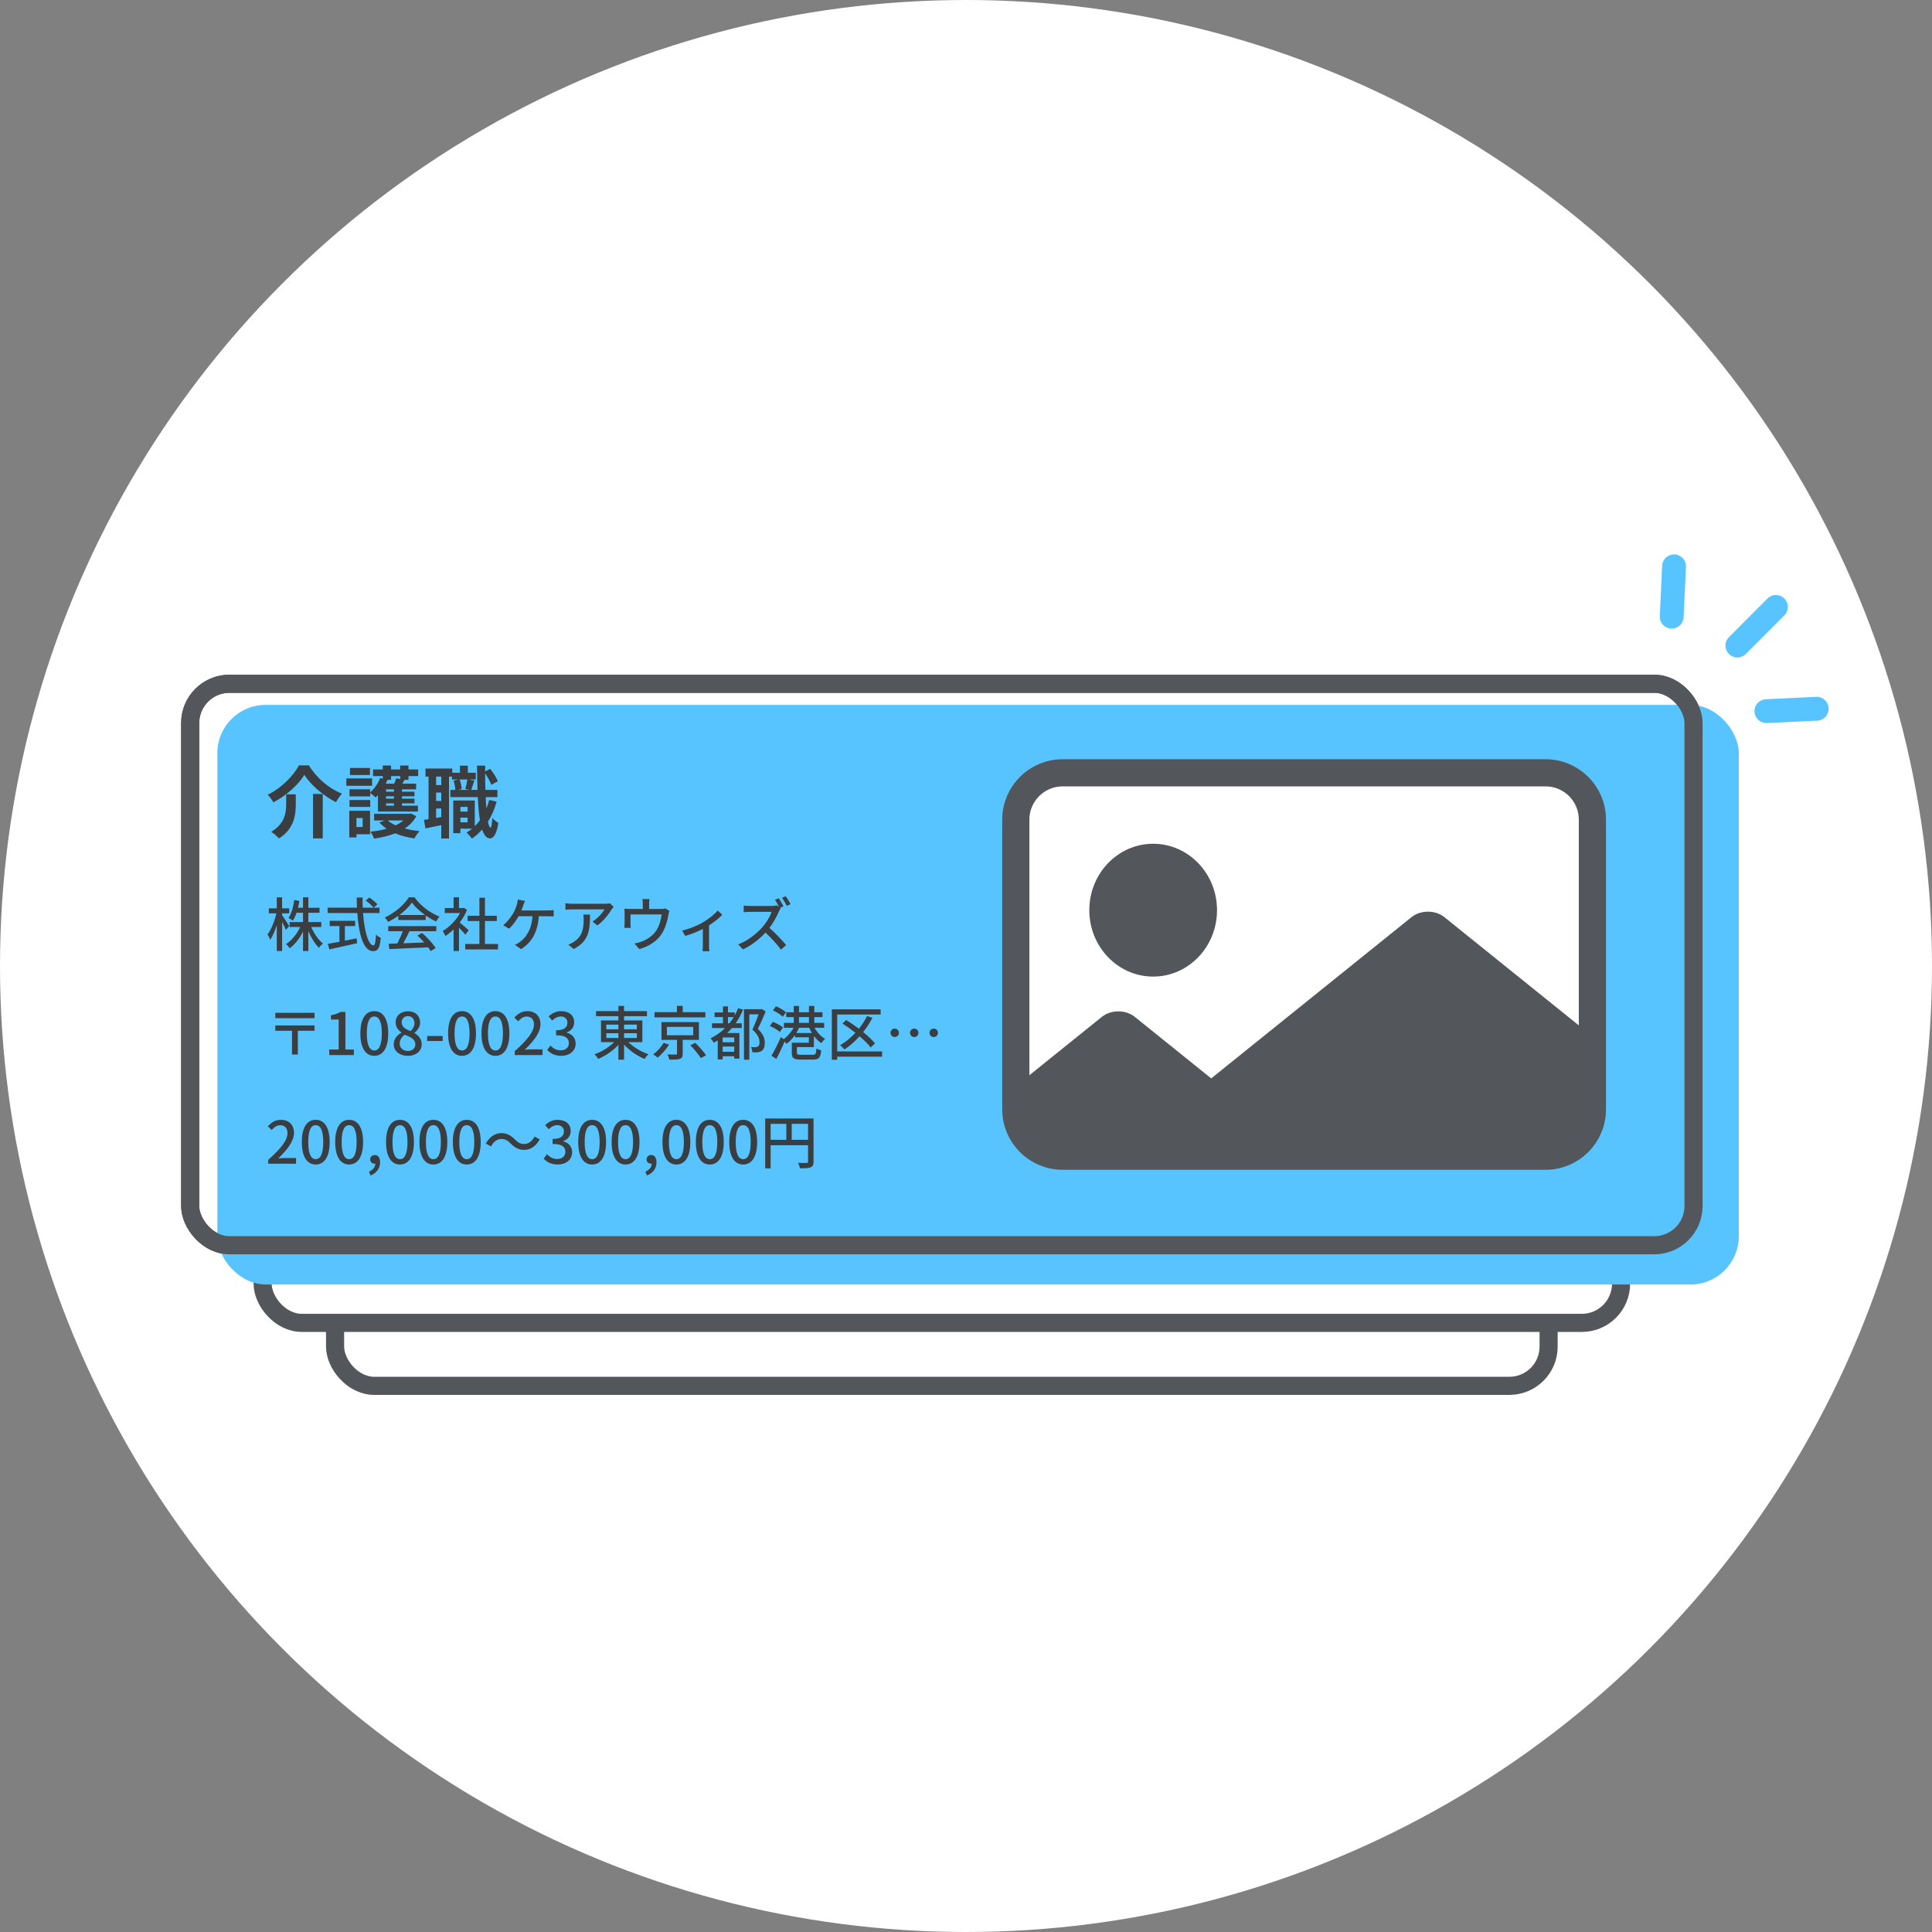
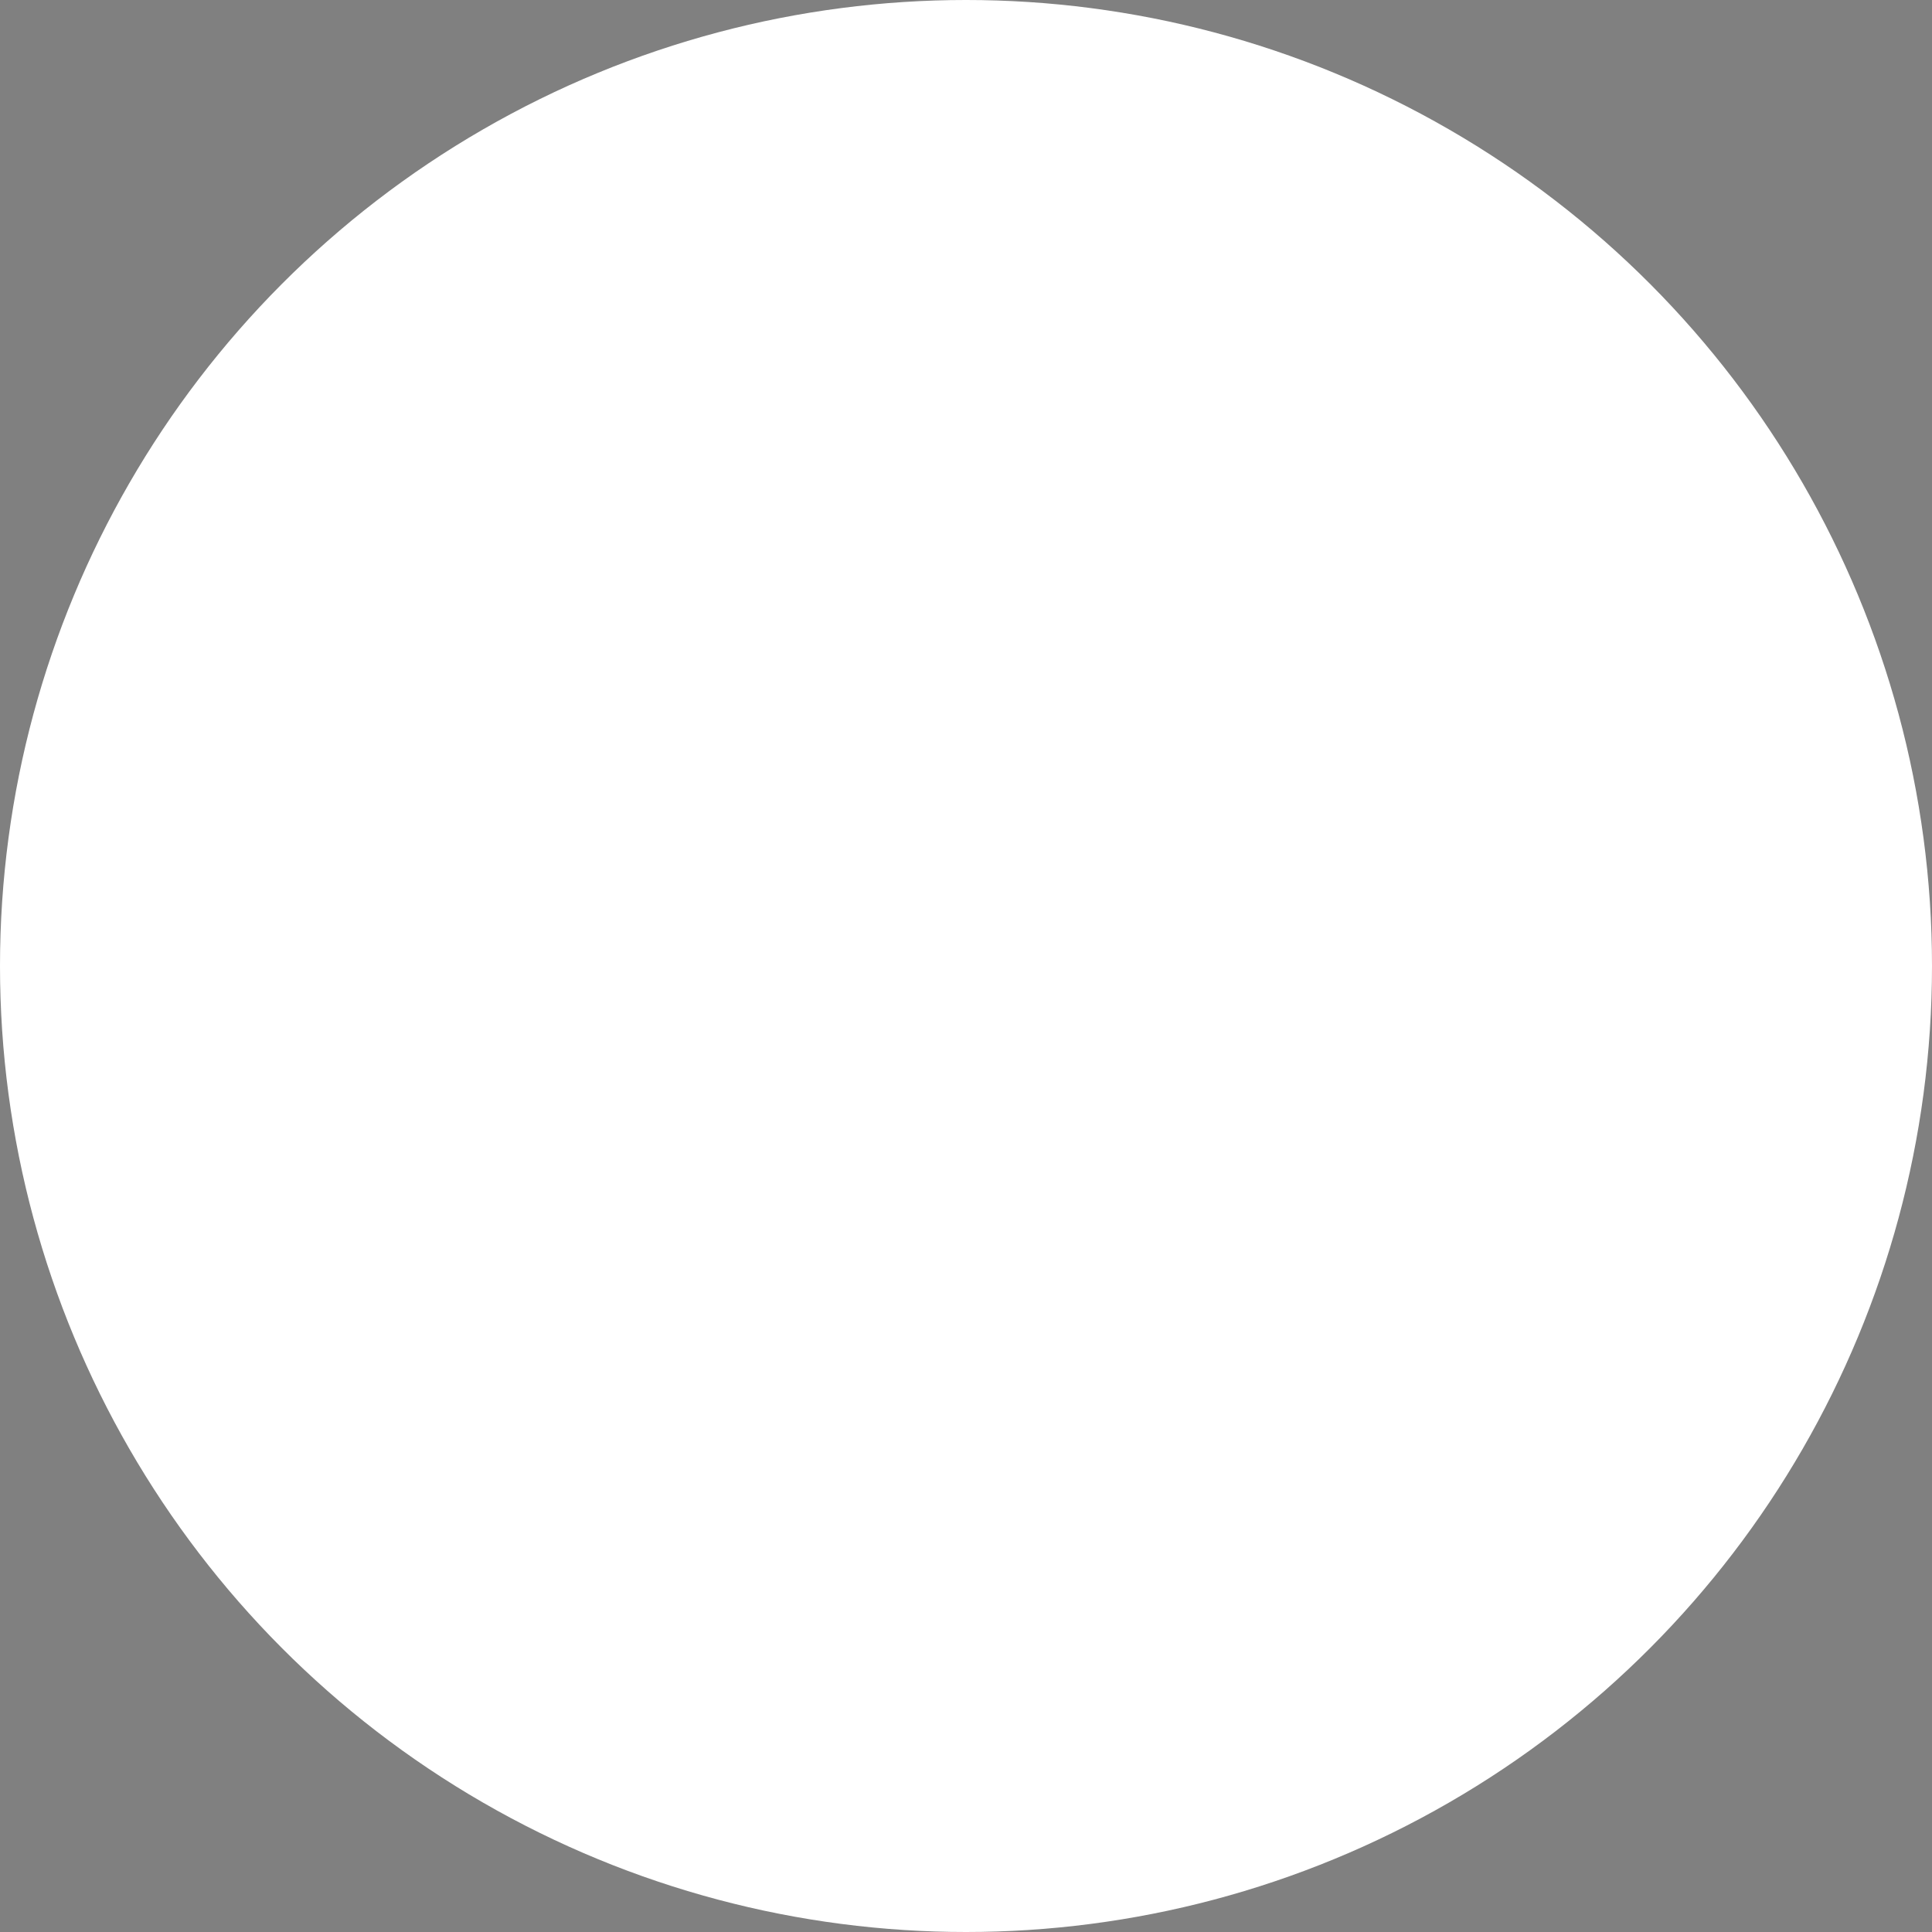
<svg xmlns="http://www.w3.org/2000/svg" width="320" height="320" viewBox="0 0 320 320" fill="none">
  <rect x="0" y="0" width="320" height="320" fill="#808080" stroke="none" />
  <circle cx="160" cy="160" r="160" fill="white" />
  <mask id="mask0_460_1859" style="mask-type:alpha" maskUnits="userSpaceOnUse" x="0" y="0" width="320" height="320">
-     <circle cx="160" cy="160" r="160" fill="white" />
-   </mask>
+     </mask>
  <g mask="url(#mask0_460_1859)">
    <rect x="55.5" y="154.825" width="201" height="74.714" rx="6.5" fill="white" stroke="#53565A" stroke-width="3" />
    <path d="M68.49 187.123L68.058 187.634C67.956 187.382 67.736 186.958 67.54 186.566V190.468H66.825V187.006C66.582 187.775 66.268 188.49 65.946 188.961C65.875 188.749 65.71 188.427 65.585 188.231C66.079 187.61 66.543 186.432 66.77 185.419H65.757V184.744H66.825V183.268H67.54V184.744H68.49V185.419H67.54V185.663C67.752 185.953 68.349 186.896 68.49 187.123ZM72.793 187.249H71.443C71.812 188.121 72.408 188.977 73.013 189.463C72.84 189.597 72.605 189.848 72.479 190.037C71.953 189.526 71.435 188.678 71.058 187.806V190.468H70.343V187.861C69.88 188.78 69.252 189.605 68.561 190.099C68.451 189.919 68.231 189.668 68.074 189.534C68.82 189.063 69.534 188.183 69.966 187.249H68.545V186.581H70.343V185.341H69.472C69.338 185.749 69.173 186.11 68.985 186.401C68.859 186.299 68.561 186.11 68.404 186.032C68.804 185.451 69.047 184.548 69.173 183.637L69.849 183.747C69.801 184.069 69.739 184.375 69.668 184.673H70.343V183.268H71.058V184.673H72.558V185.341H71.058V186.581H72.793V187.249ZM75.958 187.123V189.079C76.476 188.984 77.01 188.874 77.536 188.764L77.591 189.424C76.288 189.723 74.882 190.029 73.877 190.249L73.665 189.51C74.089 189.44 74.631 189.338 75.228 189.228V187.123H73.924V186.417H77.332V187.123H75.958ZM78.753 183.7L79.232 183.299C79.617 183.55 80.096 183.935 80.324 184.202L79.813 184.658C79.594 184.383 79.138 183.974 78.753 183.7ZM80.599 185.372H78.392C78.565 187.846 79.115 189.715 79.798 189.715C79.986 189.715 80.08 189.291 80.127 188.27C80.292 188.443 80.567 188.615 80.771 188.686C80.646 190.099 80.387 190.484 79.735 190.484C78.439 190.484 77.819 188.199 77.623 185.372H73.641V184.658H77.575C77.56 184.21 77.544 183.755 77.544 183.299H78.329C78.321 183.755 78.329 184.218 78.345 184.658H80.599V185.372ZM83.269 185.639H86.708C86.001 185.137 85.357 184.548 84.941 183.974C84.564 184.524 83.967 185.113 83.269 185.639ZM83.119 186.314V185.749C82.688 186.055 82.224 186.338 81.753 186.566C81.674 186.401 81.478 186.126 81.321 185.969C82.664 185.356 83.944 184.226 84.533 183.268H85.287C86.119 184.422 87.423 185.38 88.648 185.859C88.475 186.04 88.31 186.299 88.184 186.519C87.729 186.299 87.25 186.024 86.794 185.702V186.314H83.119ZM81.769 187.814V187.131H88.216V187.814H84.619C84.36 188.34 84.07 188.929 83.787 189.432C84.659 189.401 85.632 189.361 86.59 189.322C86.3 188.992 85.986 188.662 85.679 188.388L86.308 188.05C87.022 188.655 87.768 189.487 88.129 190.068L87.462 190.484C87.375 190.335 87.258 190.162 87.116 189.974C85.247 190.068 83.253 190.154 81.918 190.209L81.824 189.495L82.986 189.456C83.245 188.969 83.528 188.34 83.716 187.814H81.769ZM92.558 187.673L92.111 188.27C91.93 188.042 91.577 187.665 91.255 187.343V190.468H90.532V187.571C90.179 187.916 89.802 188.215 89.433 188.45C89.362 188.262 89.181 187.916 89.072 187.775C89.967 187.265 90.87 186.354 91.404 185.372H89.346V184.705H90.532V183.26H91.255V184.705H91.796L91.922 184.681L92.33 184.956C92.095 185.553 91.749 186.126 91.357 186.644C91.726 186.943 92.377 187.508 92.558 187.673ZM94.741 189.526H96.492V190.249H92.095V189.526H93.995V186.448H92.409V185.741H93.995V183.323H94.741V185.741H96.327V186.448H94.741V189.526ZM99.618 185.027H103.183C103.379 185.027 103.717 185.019 103.952 184.98V185.828C103.685 185.812 103.363 185.804 103.183 185.804H101.958C101.816 187.979 100.968 189.338 99.586 190.209L98.754 189.644C98.997 189.542 99.256 189.393 99.437 189.251C100.23 188.647 100.992 187.642 101.11 185.804H99.249C98.927 186.385 98.424 187.084 97.961 187.477L97.183 187.006C97.741 186.589 98.283 185.828 98.565 185.349C98.777 184.964 98.919 184.563 99.013 184.257C99.076 184.053 99.131 183.794 99.147 183.558L100.104 183.747C100.026 183.927 99.94 184.171 99.877 184.336C99.806 184.532 99.72 184.775 99.618 185.027ZM107.926 185.584H108.821C108.821 187.634 108.703 189.141 106.638 190.202L105.915 189.613C106.143 189.534 106.418 189.408 106.669 189.228C107.792 188.505 107.973 187.516 107.973 186.212C107.973 186 107.965 185.812 107.926 185.584ZM111.499 184.076L111.993 184.54C111.923 184.626 111.797 184.775 111.734 184.87C111.396 185.443 110.65 186.44 109.81 187.037L109.159 186.511C109.842 186.11 110.533 185.333 110.76 184.885H106.449C106.143 184.885 105.868 184.909 105.531 184.932V184.061C105.821 184.1 106.143 184.131 106.449 184.131H110.839C111.02 184.131 111.373 184.108 111.499 184.076ZM118.927 184.752L119.469 185.089C119.414 185.223 119.359 185.474 119.335 185.623C119.218 186.307 118.998 187.194 118.582 187.924C117.977 189.016 116.846 189.825 115.433 190.209L114.789 189.463C115.087 189.416 115.448 189.314 115.731 189.204C116.454 188.961 117.239 188.427 117.71 187.728C118.118 187.1 118.346 186.244 118.432 185.561H114.255V186.848C114.255 187.006 114.263 187.233 114.286 187.367H113.43C113.446 187.202 113.462 186.974 113.462 186.801V185.427C113.462 185.254 113.454 184.972 113.43 184.791C113.674 184.815 113.901 184.83 114.192 184.83H115.904V184.155C115.904 183.967 115.896 183.786 115.849 183.503H116.799C116.768 183.786 116.752 183.967 116.752 184.155V184.83H118.338C118.652 184.83 118.809 184.791 118.927 184.752ZM125.939 185.035L126.56 185.608C126.191 186.016 125.492 186.574 124.785 187.029V189.738C124.785 189.989 124.793 190.359 124.824 190.492H123.914C123.929 190.359 123.953 189.989 123.953 189.738V187.508C123.277 187.854 122.359 188.238 121.589 188.443L121.173 187.72C122.178 187.508 123.277 187.029 123.921 186.652C124.707 186.197 125.547 185.537 125.939 185.035ZM134.318 184.665L134.397 184.728C134.342 184.799 134.224 185.003 134.169 185.129C133.894 185.781 133.423 186.668 132.881 187.375C133.69 188.066 134.64 189.079 135.127 189.675L134.428 190.28C133.918 189.581 133.125 188.71 132.355 187.995C131.515 188.89 130.463 189.73 129.332 190.249L128.696 189.581C129.968 189.102 131.146 188.152 131.923 187.288C132.457 186.691 132.983 185.828 133.172 185.215H130.29C129.984 185.215 129.56 185.254 129.434 185.262V184.375C129.591 184.398 130.046 184.43 130.29 184.43H133.203C133.494 184.43 133.753 184.391 133.886 184.343L134.193 184.579C134.035 184.265 133.816 183.88 133.627 183.605L134.138 183.393C134.334 183.692 134.624 184.179 134.766 184.469L134.318 184.665ZM134.569 183.331L135.072 183.118C135.276 183.409 135.575 183.904 135.716 184.186L135.206 184.414C135.041 184.076 134.781 183.629 134.569 183.331Z" fill="#3B3E40" />
-     <path d="M65.679 218.706V218.179C67.383 216.672 68.262 215.549 68.262 214.599C68.262 213.97 67.925 213.539 67.281 213.539C66.825 213.539 66.448 213.829 66.142 214.182L65.632 213.68C66.126 213.146 66.637 212.816 67.391 212.816C68.451 212.816 69.134 213.507 69.134 214.552C69.134 215.667 68.247 216.821 67.022 217.991C67.32 217.96 67.681 217.936 67.964 217.936H69.409V218.706H65.679ZM72.05 218.808C70.911 218.808 70.181 217.803 70.181 215.792C70.181 213.79 70.911 212.816 72.05 212.816C73.18 212.816 73.919 213.798 73.919 215.792C73.919 217.803 73.18 218.808 72.05 218.808ZM72.05 218.093C72.639 218.093 73.055 217.465 73.055 215.792C73.055 214.135 72.639 213.531 72.05 213.531C71.461 213.531 71.044 214.135 71.044 215.792C71.044 217.465 71.461 218.093 72.05 218.093ZM76.528 218.808C75.389 218.808 74.659 217.803 74.659 215.792C74.659 213.79 75.389 212.816 76.528 212.816C77.659 212.816 78.397 213.798 78.397 215.792C78.397 217.803 77.659 218.808 76.528 218.808ZM76.528 218.093C77.117 218.093 77.533 217.465 77.533 215.792C77.533 214.135 77.117 213.531 76.528 213.531C75.939 213.531 75.523 214.135 75.523 215.792C75.523 217.465 75.939 218.093 76.528 218.093ZM79.389 220.276L79.185 219.766C79.719 219.546 80.033 219.153 80.041 218.69C80.009 218.698 79.986 218.698 79.954 218.698C79.632 218.698 79.35 218.494 79.35 218.117C79.35 217.763 79.632 217.536 79.978 217.536C80.418 217.536 80.677 217.905 80.677 218.509C80.677 219.334 80.198 219.97 79.389 220.276ZM83.345 218.808C82.207 218.808 81.477 217.803 81.477 215.792C81.477 213.79 82.207 212.816 83.345 212.816C84.476 212.816 85.214 213.798 85.214 215.792C85.214 217.803 84.476 218.808 83.345 218.808ZM83.345 218.093C83.934 218.093 84.35 217.465 84.35 215.792C84.35 214.135 83.934 213.531 83.345 213.531C82.757 213.531 82.34 214.135 82.34 215.792C82.34 217.465 82.757 218.093 83.345 218.093ZM87.824 218.808C86.685 218.808 85.955 217.803 85.955 215.792C85.955 213.79 86.685 212.816 87.824 212.816C88.955 212.816 89.693 213.798 89.693 215.792C89.693 217.803 88.955 218.808 87.824 218.808ZM87.824 218.093C88.413 218.093 88.829 217.465 88.829 215.792C88.829 214.135 88.413 213.531 87.824 213.531C87.235 213.531 86.819 214.135 86.819 215.792C86.819 217.465 87.235 218.093 87.824 218.093ZM92.302 218.808C91.164 218.808 90.433 217.803 90.433 215.792C90.433 213.79 91.164 212.816 92.302 212.816C93.433 212.816 94.171 213.798 94.171 215.792C94.171 217.803 93.433 218.808 92.302 218.808ZM92.302 218.093C92.891 218.093 93.307 217.465 93.307 215.792C93.307 214.135 92.891 213.531 92.302 213.531C91.713 213.531 91.297 214.135 91.297 215.792C91.297 217.465 91.713 218.093 92.302 218.093ZM100 216.845C99.27 216.845 98.736 216.554 98.186 215.996C97.802 215.612 97.487 215.384 96.93 215.384C96.357 215.384 95.862 215.784 95.548 216.381L94.857 216.004C95.367 215.078 96.105 214.599 96.938 214.599C97.668 214.599 98.202 214.889 98.752 215.447C99.136 215.832 99.451 216.059 100.008 216.059C100.581 216.059 101.076 215.659 101.39 215.062L102.081 215.439C101.571 216.365 100.833 216.845 100 216.845ZM104.5 218.808C103.589 218.808 103 218.446 102.615 218.015L103.055 217.433C103.393 217.779 103.824 218.07 104.421 218.07C105.073 218.07 105.521 217.708 105.521 217.111C105.521 216.468 105.112 216.051 103.809 216.051V215.384C104.947 215.384 105.324 214.952 105.324 214.371C105.324 213.861 104.987 213.539 104.437 213.531C103.989 213.539 103.612 213.758 103.283 214.08L102.811 213.515C103.267 213.107 103.801 212.816 104.468 212.816C105.505 212.816 106.235 213.35 106.235 214.308C106.235 214.976 105.85 215.439 105.238 215.667V215.706C105.905 215.871 106.432 216.373 106.432 217.151C106.432 218.195 105.56 218.808 104.5 218.808ZM109.112 218.808C107.973 218.808 107.243 217.803 107.243 215.792C107.243 213.79 107.973 212.816 109.112 212.816C110.242 212.816 110.981 213.798 110.981 215.792C110.981 217.803 110.242 218.808 109.112 218.808ZM109.112 218.093C109.701 218.093 110.117 217.465 110.117 215.792C110.117 214.135 109.701 213.531 109.112 213.531C108.523 213.531 108.107 214.135 108.107 215.792C108.107 217.465 108.523 218.093 109.112 218.093ZM113.59 218.808C112.451 218.808 111.721 217.803 111.721 215.792C111.721 213.79 112.451 212.816 113.59 212.816C114.721 212.816 115.459 213.798 115.459 215.792C115.459 217.803 114.721 218.808 113.59 218.808ZM113.59 218.093C114.179 218.093 114.595 217.465 114.595 215.792C114.595 214.135 114.179 213.531 113.59 213.531C113.001 213.531 112.585 214.135 112.585 215.792C112.585 217.465 113.001 218.093 113.59 218.093ZM116.451 220.276L116.247 219.766C116.781 219.546 117.095 219.153 117.103 218.69C117.071 218.698 117.048 218.698 117.016 218.698C116.694 218.698 116.412 218.494 116.412 218.117C116.412 217.763 116.694 217.536 117.04 217.536C117.48 217.536 117.739 217.905 117.739 218.509C117.739 219.334 117.26 219.97 116.451 220.276ZM120.407 218.808C119.269 218.808 118.539 217.803 118.539 215.792C118.539 213.79 119.269 212.816 120.407 212.816C121.538 212.816 122.276 213.798 122.276 215.792C122.276 217.803 121.538 218.808 120.407 218.808ZM120.407 218.093C120.996 218.093 121.413 217.465 121.413 215.792C121.413 214.135 120.996 213.531 120.407 213.531C119.819 213.531 119.402 214.135 119.402 215.792C119.402 217.465 119.819 218.093 120.407 218.093ZM124.886 218.808C123.747 218.808 123.017 217.803 123.017 215.792C123.017 213.79 123.747 212.816 124.886 212.816C126.017 212.816 126.755 213.798 126.755 215.792C126.755 217.803 126.017 218.808 124.886 218.808ZM124.886 218.093C125.475 218.093 125.891 217.465 125.891 215.792C125.891 214.135 125.475 213.531 124.886 213.531C124.297 213.531 123.881 214.135 123.881 215.792C123.881 217.465 124.297 218.093 124.886 218.093ZM129.364 218.808C128.226 218.808 127.495 217.803 127.495 215.792C127.495 213.79 128.226 212.816 129.364 212.816C130.495 212.816 131.233 213.798 131.233 215.792C131.233 217.803 130.495 218.808 129.364 218.808ZM129.364 218.093C129.953 218.093 130.369 217.465 130.369 215.792C130.369 214.135 129.953 213.531 129.364 213.531C128.775 213.531 128.359 214.135 128.359 215.792C128.359 217.465 128.775 218.093 129.364 218.093ZM135.869 215.502H138.06V213.358H135.869V215.502ZM133.042 213.358V215.502H135.146V213.358H133.042ZM138.798 212.636V218.415C138.798 218.839 138.703 219.059 138.413 219.185C138.13 219.302 137.675 219.318 136.976 219.318C136.944 219.114 136.827 218.784 136.709 218.588C137.211 218.611 137.714 218.603 137.863 218.596C138.012 218.596 138.06 218.549 138.06 218.407V216.224H133.042V219.326H132.311V212.636H138.798Z" fill="#3B3E40" />
    <path d="M66.629 199.044H71.89V199.758H66.629V199.044ZM66.629 200.732H71.89V201.447H69.652V204.627H68.867V201.447H66.629V200.732ZM73.861 204.706V203.96H75.125V199.939H74.089V199.366C74.631 199.264 75.016 199.13 75.345 198.926H76.028V203.96H77.159V204.706H73.861ZM79.902 204.808C78.764 204.808 78.033 203.803 78.033 201.792C78.033 199.79 78.764 198.816 79.902 198.816C81.033 198.816 81.771 199.798 81.771 201.792C81.771 203.803 81.033 204.808 79.902 204.808ZM79.902 204.093C80.491 204.093 80.907 203.465 80.907 201.792C80.907 200.135 80.491 199.531 79.902 199.531C79.313 199.531 78.897 200.135 78.897 201.792C78.897 203.465 79.313 204.093 79.902 204.093ZM84.388 204.808C83.305 204.808 82.504 204.164 82.504 203.269C82.504 202.507 83.007 201.996 83.54 201.714V201.674C83.109 201.368 82.763 200.936 82.763 200.324C82.763 199.421 83.462 198.832 84.412 198.832C85.417 198.832 86.045 199.46 86.045 200.363C86.045 200.952 85.645 201.455 85.284 201.722V201.761C85.802 202.059 86.257 202.507 86.257 203.292C86.257 204.148 85.504 204.808 84.388 204.808ZM84.765 201.494C85.111 201.172 85.284 200.803 85.284 200.418C85.284 199.884 84.962 199.484 84.396 199.484C83.925 199.484 83.572 199.806 83.572 200.324C83.572 200.952 84.121 201.243 84.765 201.494ZM84.404 204.156C84.993 204.156 85.401 203.81 85.401 203.269C85.401 202.562 84.765 202.295 83.98 201.973C83.58 202.248 83.305 202.68 83.305 203.182C83.305 203.755 83.784 204.156 84.404 204.156ZM86.99 202.821V202.153H89.063V202.821H86.99ZM91.666 204.808C90.527 204.808 89.797 203.803 89.797 201.792C89.797 199.79 90.527 198.816 91.666 198.816C92.796 198.816 93.535 199.798 93.535 201.792C93.535 203.803 92.796 204.808 91.666 204.808ZM91.666 204.093C92.255 204.093 92.671 203.465 92.671 201.792C92.671 200.135 92.255 199.531 91.666 199.531C91.077 199.531 90.661 200.135 90.661 201.792C90.661 203.465 91.077 204.093 91.666 204.093ZM96.144 204.808C95.006 204.808 94.275 203.803 94.275 201.792C94.275 199.79 95.006 198.816 96.144 198.816C97.275 198.816 98.013 199.798 98.013 201.792C98.013 203.803 97.275 204.808 96.144 204.808ZM96.144 204.093C96.733 204.093 97.149 203.465 97.149 201.792C97.149 200.135 96.733 199.531 96.144 199.531C95.555 199.531 95.139 200.135 95.139 201.792C95.139 203.465 95.555 204.093 96.144 204.093ZM98.73 204.706V204.179C100.434 202.672 101.314 201.549 101.314 200.599C101.314 199.97 100.976 199.539 100.332 199.539C99.877 199.539 99.5 199.829 99.194 200.182L98.683 199.68C99.178 199.146 99.688 198.816 100.442 198.816C101.502 198.816 102.185 199.507 102.185 200.552C102.185 201.667 101.298 202.821 100.073 203.991C100.371 203.96 100.733 203.936 101.015 203.936H102.46V204.706H98.73ZM104.968 204.808C104.057 204.808 103.468 204.446 103.083 204.015L103.523 203.433C103.86 203.779 104.292 204.07 104.889 204.07C105.541 204.07 105.988 203.708 105.988 203.111C105.988 202.468 105.58 202.051 104.277 202.051V201.384C105.415 201.384 105.792 200.952 105.792 200.371C105.792 199.861 105.454 199.539 104.905 199.531C104.457 199.539 104.08 199.758 103.75 200.08L103.279 199.515C103.735 199.107 104.269 198.816 104.936 198.816C105.973 198.816 106.703 199.35 106.703 200.308C106.703 200.976 106.318 201.439 105.706 201.667V201.706C106.373 201.871 106.899 202.373 106.899 203.151C106.899 204.195 106.028 204.808 104.968 204.808ZM111.013 201.777V202.413H112.631V201.777H111.013ZM111.013 200.622V201.25H112.631V200.622H111.013ZM115.105 200.622H113.393V201.25H115.105V200.622ZM115.105 202.413V201.777H113.393V202.413H115.105ZM115.843 202.97H113.966C114.657 203.653 115.701 204.274 116.667 204.596C116.487 204.745 116.259 205.035 116.141 205.224C115.175 204.831 114.131 204.117 113.393 203.308V205.318H112.631V203.339C111.901 204.132 110.888 204.823 109.93 205.216C109.812 205.028 109.592 204.753 109.427 204.603C110.37 204.266 111.39 203.653 112.066 202.97H110.299V200.065H112.631V199.491H109.631V198.816H112.631V198.117H113.393V198.816H116.463V199.491H113.393V200.065H115.843V202.97ZM124.292 198.95V199.649H117.476V198.95H120.476V198.109H121.253V198.95H124.292ZM118.685 203.064L119.424 203.3C119.047 203.92 118.45 204.603 117.892 205.043C117.735 204.894 117.468 204.713 117.295 204.611C117.845 204.219 118.403 203.583 118.685 203.064ZM119.133 200.928V202.044H122.659V200.928H119.133ZM123.428 202.672H121.253V204.517C121.253 204.91 121.167 205.114 120.868 205.216C120.57 205.318 120.115 205.326 119.455 205.318C119.424 205.114 119.314 204.831 119.219 204.627C119.691 204.643 120.185 204.643 120.311 204.635C120.452 204.635 120.491 204.603 120.491 204.501V202.672H118.403V200.285H123.428V202.672ZM122.274 203.386L122.949 203.064C123.444 203.567 124.088 204.274 124.394 204.737L123.68 205.106C123.405 204.651 122.784 203.912 122.274 203.386ZM127.323 200.442H127.52C127.732 200.182 127.912 199.908 128.093 199.617H127.323V200.442ZM128.163 202.986V202.342H126.609V202.986H128.163ZM126.609 204.266H128.163V203.559H126.609V204.266ZM128.69 198.416L129.349 198.612C129.074 199.272 128.745 199.884 128.352 200.442H129.169V201.078H127.857C127.653 201.313 127.433 201.541 127.213 201.753H128.854V205.185H128.163V204.863H126.609V205.295H125.949V202.742C125.776 202.845 125.604 202.954 125.415 203.057C125.344 202.899 125.117 202.601 124.991 202.46C125.713 202.106 126.381 201.635 126.946 201.078H125.179V200.442H126.648V199.617H125.525V198.989H126.648V198.18H127.323V198.989H128.226V199.397C128.399 199.091 128.556 198.761 128.69 198.416ZM131.846 198.526L132.38 198.863C132.074 199.601 131.681 200.497 131.328 201.203C132.082 201.902 132.255 202.515 132.255 203.049C132.263 203.575 132.137 203.952 131.846 204.148C131.705 204.242 131.517 204.297 131.312 204.329C131.108 204.352 130.849 204.352 130.598 204.336C130.59 204.14 130.511 203.818 130.401 203.63C130.629 203.653 130.833 203.653 130.99 203.645C131.124 203.638 131.25 203.614 131.336 203.559C131.501 203.465 131.556 203.261 131.556 202.978C131.556 202.515 131.336 201.934 130.598 201.29C130.888 200.677 131.21 199.861 131.43 199.24H130.182V205.326H129.467V198.557H131.736L131.846 198.526ZM135.105 198.965L134.673 199.562C134.398 199.295 133.817 198.926 133.346 198.706L133.762 198.164C134.226 198.361 134.822 198.69 135.105 198.965ZM134.705 200.999L134.281 201.612C134.006 201.353 133.425 201.007 132.946 200.803L133.346 200.253C133.817 200.434 134.414 200.748 134.705 200.999ZM136.479 201.753H138.584C138.442 201.525 138.317 201.282 138.215 201.046H136.848C136.746 201.29 136.621 201.525 136.479 201.753ZM136.848 199.617V200.387H138.183V199.617H136.848ZM140.217 201.046H138.929C139.259 201.651 139.793 202.232 140.351 202.53C140.186 202.664 139.95 202.931 139.84 203.111C139.479 202.876 139.134 202.53 138.843 202.138V203.638H136.566V204.399C136.566 204.619 136.652 204.666 137.139 204.666H138.686C139.079 204.666 139.134 204.556 139.181 203.818C139.338 203.928 139.628 204.038 139.825 204.07C139.73 205.075 139.51 205.31 138.733 205.31H137.084C136.142 205.31 135.883 205.122 135.883 204.415V203.049H138.168V202.326H136.299V202.02C135.969 202.499 135.568 202.915 135.176 203.206C135.113 203.111 135.019 203.002 134.917 202.892C134.587 203.677 134.179 204.533 133.802 205.224L133.15 204.792C133.519 204.187 134.029 203.182 134.422 202.287L134.783 202.57C135.294 202.216 135.804 201.643 136.118 201.046H134.822V200.387H136.142V199.617H135.137V198.965H136.142V198.125H136.848V198.965H138.183V198.125H138.898V198.965H139.997V199.617H138.898V200.387H140.217V201.046ZM147.983 204.219V204.918H141.968V205.334H141.246V198.573H147.795V199.272H141.968V204.219H147.983ZM147.033 203.135L146.46 203.685C146.122 203.245 145.588 202.711 144.968 202.185C144.348 202.876 143.657 203.481 142.942 203.952C142.816 203.803 142.534 203.512 142.361 203.378C143.099 202.954 143.798 202.381 144.41 201.722C143.837 201.266 143.24 200.834 142.675 200.473L143.178 200.002C143.727 200.347 144.316 200.748 144.882 201.172C145.306 200.646 145.683 200.065 145.981 199.468L146.696 199.711C146.342 200.387 145.918 201.031 145.447 201.62C146.091 202.146 146.664 202.672 147.033 203.135ZM150.551 200.253V199.523H148.894V198.871H150.551V198.117H151.274V198.871H153.292V198.117H154.022V198.871H155.702V199.523H154.022V200.253H153.292V199.523H151.274V200.253H150.551ZM154.493 200.834L155.035 201.18C154.234 202.318 152.891 203.52 151.564 204.297C152.067 204.439 152.695 204.478 153.41 204.478C153.755 204.486 155.404 204.478 155.875 204.462C155.773 204.635 155.647 204.957 155.616 205.169H153.37C151.847 205.169 150.818 204.996 150.127 204.179C149.915 204.549 149.664 204.933 149.413 205.271L148.745 204.87C149.216 204.384 149.758 203.528 150.025 202.899L150.661 203.198C150.606 203.308 150.543 203.433 150.473 203.559C150.575 203.716 150.693 203.842 150.834 203.952C151.949 203.355 153.088 202.397 153.802 201.549H149.405V200.874H151.918V199.884H152.64V200.874H154.352L154.493 200.834ZM158.686 198.981L158.262 199.578C157.964 199.342 157.328 198.957 156.88 198.706L157.281 198.188C157.728 198.416 158.372 198.761 158.686 198.981ZM158.364 201.023L157.94 201.643C157.634 201.415 156.982 201.046 156.519 200.811L156.927 200.277C157.383 200.481 158.035 200.819 158.364 201.023ZM157.352 205.208L156.715 204.768C157.1 204.164 157.658 203.159 158.066 202.24L158.631 202.703C158.255 203.528 157.776 204.478 157.352 205.208ZM162.668 201.093H161.513V201.753H162.668V201.093ZM161.513 203.049H162.668V202.373H161.513V203.049ZM159.692 203.049H160.815V202.373H159.692V203.049ZM160.815 201.093H159.692V201.753H160.815V201.093ZM163.72 199.813H161.513V200.434H163.367V204.541C163.367 204.886 163.304 205.082 163.084 205.192C162.864 205.31 162.526 205.318 162.008 205.31C161.985 205.13 161.898 204.839 161.812 204.658C162.142 204.674 162.448 204.666 162.542 204.666C162.636 204.658 162.668 204.635 162.668 204.541V203.669H161.513V205.31H160.815V203.669H159.692V205.31H159.008V200.434H160.815V199.813H158.639V199.154H160.815V198.117H161.513V199.154H162.895C162.613 198.957 162.197 198.706 161.882 198.541L162.299 198.102C162.668 198.29 163.155 198.573 163.414 198.745L163.068 199.154H163.72V199.813ZM165.141 202.452H166.727V200.936C166.727 200.622 166.759 200.135 166.775 199.821H166.743C166.602 200.112 166.445 200.41 166.28 200.709L165.141 202.452ZM168.314 202.452V203.151H167.576V204.706H166.727V203.151H164.23V202.546L166.531 198.926H167.576V202.452H168.314ZM175.917 198.785V199.539H173.138V204.219C173.138 204.753 172.996 204.996 172.619 205.114C172.242 205.255 171.638 205.263 170.766 205.263C170.711 205.028 170.554 204.643 170.413 204.415C171.096 204.446 171.803 204.446 172.015 204.439C172.203 204.431 172.282 204.384 172.282 204.211V199.539H169.039V198.785H175.917ZM178.352 204.038H182.231V202.915H178.352V204.038ZM182.231 201.093H178.352V202.224H182.231V201.093ZM182.231 199.287H178.352V200.402H182.231V199.287ZM177.614 198.573H183V205.271H182.231V204.753H178.352V205.271H177.614V198.573ZM184.602 204.706V204.179C186.306 202.672 187.186 201.549 187.186 200.599C187.186 199.97 186.848 199.539 186.204 199.539C185.749 199.539 185.372 199.829 185.066 200.182L184.555 199.68C185.05 199.146 185.56 198.816 186.314 198.816C187.374 198.816 188.058 199.507 188.058 200.552C188.058 201.667 187.17 202.821 185.945 203.991C186.244 203.96 186.605 203.936 186.888 203.936H188.332V204.706H184.602ZM189.835 201.415H195.489V202.067H189.835V201.415ZM198.834 204.808C197.75 204.808 196.949 204.164 196.949 203.269C196.949 202.507 197.452 201.996 197.986 201.714V201.674C197.554 201.368 197.208 200.936 197.208 200.324C197.208 199.421 197.907 198.832 198.857 198.832C199.862 198.832 200.491 199.46 200.491 200.363C200.491 200.952 200.09 201.455 199.729 201.722V201.761C200.247 202.059 200.703 202.507 200.703 203.292C200.703 204.148 199.949 204.808 198.834 204.808ZM199.211 201.494C199.556 201.172 199.729 200.803 199.729 200.418C199.729 199.884 199.407 199.484 198.842 199.484C198.37 199.484 198.017 199.806 198.017 200.324C198.017 200.952 198.567 201.243 199.211 201.494ZM198.849 204.156C199.438 204.156 199.847 203.81 199.847 203.269C199.847 202.562 199.211 202.295 198.425 201.973C198.025 202.248 197.75 202.68 197.75 203.182C197.75 203.755 198.229 204.156 198.849 204.156ZM204.95 198.133L205.633 198.353C205.421 198.879 205.154 199.413 204.864 199.915V205.302H204.173V200.968C203.922 201.305 203.662 201.612 203.403 201.879C203.333 201.714 203.121 201.321 203.003 201.14C203.772 200.418 204.511 199.287 204.95 198.133ZM208.264 204.368H210.384V205.067H205.343V204.368H207.526V202.585H205.791V201.894H207.526V200.34H205.531V199.641H208.013C207.62 199.311 207.016 198.903 206.529 198.62L207.008 198.102C207.589 198.416 208.366 198.91 208.751 199.256L208.405 199.641H210.266V200.34H208.264V201.894H210.039V202.585H208.264V204.368ZM216.266 201.706H213.949C214.24 202.326 214.648 202.876 215.167 203.316C215.63 202.876 216.007 202.334 216.266 201.706ZM216.737 200.968L217.224 201.18C216.933 202.271 216.423 203.104 215.763 203.763C216.431 204.179 217.232 204.478 218.19 204.643C218.025 204.8 217.821 205.106 217.719 205.31C216.721 205.09 215.881 204.745 215.19 204.242C214.53 204.729 213.777 205.075 212.96 205.326C212.866 205.13 212.685 204.855 212.544 204.698C213.298 204.509 214.004 204.203 214.609 203.771C214.122 203.3 213.722 202.735 213.4 202.083C213.046 203.182 212.489 204.274 211.594 205.059C211.452 204.878 211.209 204.69 210.965 204.556C212.347 203.433 212.889 201.533 213.101 200.065H211.248V199.358H213.196C213.25 198.785 213.258 198.337 213.274 198.109H214.028C214.012 198.376 213.996 198.808 213.941 199.358H217.986V200.065H213.847C213.808 200.355 213.753 200.677 213.69 200.999H216.596L216.737 200.968ZM225.822 199.397H223.372C223.208 199.664 223.043 199.939 222.854 200.206V205.318H222.061V201.195C221.307 202.036 220.396 202.782 219.383 203.316C219.266 203.119 219.038 202.821 218.881 202.664C220.373 201.934 221.661 200.677 222.414 199.397H219.101V198.651H225.822V199.397ZM222.886 201.062L223.435 200.591C224.315 201.18 225.508 202.067 226.082 202.672L225.469 203.237C224.943 202.632 223.781 201.698 222.886 201.062ZM229.026 203.7V204.234C229.513 204.187 230.016 204.14 230.51 204.085C231.154 203.198 231.351 202.012 231.413 200.583H230.581V199.994H229.026V200.402H230.487V202.766H229.026V203.166H230.503V203.7H229.026ZM227.55 202.287H228.359V201.808H227.55V202.287ZM229.867 201.808H229.026V202.287H229.867V201.808ZM229.026 201.36H229.867V200.881H229.026V201.36ZM227.55 200.881V201.36H228.359V200.881H227.55ZM232.128 199.908H233.754C233.754 199.908 233.746 200.159 233.746 200.245C233.659 203.488 233.589 204.603 233.337 204.941C233.188 205.177 233.023 205.24 232.78 205.279C232.544 205.31 232.183 205.31 231.814 205.287C231.798 205.09 231.72 204.792 231.61 204.596C231.971 204.627 232.293 204.627 232.434 204.627C232.568 204.627 232.639 204.603 232.717 204.501C232.89 204.282 232.968 203.284 233.031 200.583H232.105C232.002 202.672 231.649 204.336 230.298 205.373C230.188 205.208 229.945 204.949 229.772 204.831C229.819 204.8 229.867 204.761 229.914 204.721C228.783 204.855 227.652 204.973 226.812 205.051L226.718 204.431C227.173 204.399 227.738 204.352 228.359 204.297V203.7H226.93V203.166H228.359V202.766H226.953V200.402H228.359V199.994H226.741V199.452H228.359V199.012C227.88 199.052 227.401 199.075 226.961 199.091C226.938 198.942 226.859 198.706 226.788 198.565C227.951 198.502 229.34 198.361 230.157 198.18L230.503 198.73C230.086 198.816 229.568 198.895 229.026 198.95V199.452H230.613V199.908H231.437C231.445 199.374 231.445 198.816 231.445 198.227H232.144C232.144 198.808 232.136 199.374 232.128 199.908ZM234.986 201.722C234.986 201.407 235.238 201.156 235.552 201.156C235.866 201.156 236.117 201.407 236.117 201.722C236.117 202.036 235.866 202.287 235.552 202.287C235.238 202.287 234.986 202.036 234.986 201.722ZM237.601 201.722C237.601 201.407 237.853 201.156 238.167 201.156C238.481 201.156 238.732 201.407 238.732 201.722C238.732 202.036 238.481 202.287 238.167 202.287C237.853 202.287 237.601 202.036 237.601 201.722ZM240.216 201.722C240.216 201.407 240.468 201.156 240.782 201.156C241.096 201.156 241.347 201.407 241.347 201.722C241.347 202.036 241.096 202.287 240.782 202.287C240.468 202.287 240.216 202.036 240.216 201.722Z" fill="#3B3E40" />
    <path d="M70.526 166.607C69.72 167.937 68.118 169.382 66.37 170.303C66.213 170 65.878 169.528 65.606 169.277C67.448 168.398 69.071 166.712 69.804 165.34H71.134C72.212 167.099 73.877 168.471 75.573 169.131C75.259 169.455 74.987 169.884 74.756 170.272C73.092 169.424 71.374 167.968 70.526 166.607ZM71.689 169.172H72.987V175.13H71.689V169.172ZM68.087 169.225H69.375V170.523C69.375 171.999 69.155 173.853 67.113 175.14C66.904 174.868 66.401 174.449 66.077 174.25C67.909 173.162 68.087 171.685 68.087 170.492V169.225ZM79.321 165.686V166.628H76.641V165.686H79.321ZM79.604 167.089V168.073H76.149V167.089H79.604ZM78.337 172.397H77.51V173.601H78.337V172.397ZM79.332 171.424V174.575H77.51V174.994H76.547V171.424H79.332ZM76.578 170.91V169.979H79.353V170.91H76.578ZM82.148 167.277H81.625L81.667 167.288C81.593 167.455 81.52 167.623 81.436 167.79H82.567C82.672 167.55 82.776 167.288 82.829 167.078L83.373 167.162V166.775H82.148V167.277ZM82.536 168.869V168.555H81.478V168.869H82.536ZM82.536 169.801V169.487H81.478V169.801H82.536ZM82.536 170.743V170.429H81.478V170.743H82.536ZM80.389 171.528V169.329C80.285 169.445 80.19 169.549 80.086 169.644C79.929 169.487 79.583 169.204 79.353 169.036V169.497H76.578V168.544H79.353V168.963C79.918 168.471 80.41 167.748 80.693 167.026L81.038 167.12V166.775H79.73V165.885H81.038V165.361H82.148V165.885H83.373V165.361H84.483V165.885H85.781V166.775H84.483V167.277H83.949C83.855 167.455 83.761 167.633 83.666 167.79H85.509V168.555H83.614V168.869H85.289V169.487H83.614V169.801H85.289V170.429H83.614V170.743H85.75V171.528H80.389ZM83.792 172.722H81.698C81.981 172.973 82.347 173.193 82.766 173.381C83.153 173.193 83.509 172.973 83.792 172.722ZM84.818 171.79L85.53 172.156C85.164 172.837 84.63 173.381 83.981 173.8C84.588 173.968 85.268 174.083 85.98 174.156C85.729 174.387 85.425 174.837 85.279 175.13C84.347 175.004 83.478 174.774 82.703 174.449C81.845 174.784 80.881 175.015 79.866 175.161C79.772 174.879 79.552 174.46 79.374 174.229C80.138 174.156 80.881 174.02 81.551 173.832C81.185 173.58 80.86 173.308 80.588 172.994L81.311 172.722H79.876V171.832H84.661L84.818 171.79ZM91.446 172.973H92.409V172.345H91.446V172.973ZM92.409 170.91H91.446V171.539H92.409V170.91ZM92.377 167.235H91.341C91.498 167.633 91.592 168.167 91.613 168.513L91.142 168.628H92.65L92.105 168.502C92.21 168.146 92.325 167.612 92.377 167.235ZM88.88 167.979V166.848H88.189V167.979H88.88ZM88.189 172.387L88.88 172.261V171.12H88.189V172.387ZM88.88 170.115V168.984H88.189V170.115H88.88ZM95.309 169.979L96.304 170.199C96.021 171.204 95.634 172.104 95.142 172.889C95.236 173.392 95.351 173.675 95.477 173.685C95.602 173.685 95.686 173.203 95.728 172.376C95.906 172.628 96.356 172.952 96.534 173.067C96.272 174.763 95.78 175.13 95.424 175.13C94.953 175.119 94.608 174.701 94.356 173.936C93.948 174.407 93.487 174.816 92.985 175.161C92.849 174.952 92.493 174.544 92.273 174.345C92.535 174.188 92.786 174.01 93.016 173.821H91.446V174.428H90.493V170.052H93.372V173.497C93.624 173.256 93.854 172.984 94.063 172.69C93.927 171.842 93.833 170.795 93.781 169.591H90.106V168.628H90.765C90.744 168.282 90.66 167.769 90.535 167.382L91.142 167.235H90.315V166.848H89.917V175.14H88.88V173.35C88.137 173.507 87.394 173.664 86.766 173.79L86.556 172.649C86.745 172.628 86.954 172.596 87.174 172.554V166.848H86.766V165.759H90.357V166.325H91.383V165.382H92.44V166.325H93.508V167.235H92.608L93.32 167.372C93.163 167.822 93.016 168.293 92.901 168.628H93.739C93.707 167.623 93.686 166.534 93.676 165.372H94.765V166.157L95.435 165.801C95.864 166.314 96.272 166.995 96.461 167.466L95.592 167.947C95.445 167.529 95.11 166.911 94.765 166.419C94.765 167.194 94.775 167.926 94.796 168.628H96.409V169.591H94.838C94.859 170.146 94.89 170.659 94.932 171.13C95.079 170.764 95.204 170.376 95.309 169.979Z" fill="#3B3E40" />
    <rect x="43.5" y="135.253" width="225" height="83.857" rx="6.5" fill="white" stroke="#53565A" stroke-width="3" />
-     <path d="M58.195 171.755L57.712 172.326C57.598 172.045 57.352 171.571 57.133 171.132V175.494H56.334V171.624C56.062 172.484 55.711 173.282 55.351 173.809C55.272 173.572 55.088 173.212 54.947 172.993C55.5 172.3 56.018 170.983 56.273 169.851H55.141V169.096H56.334V167.446H57.133V169.096H58.195V169.851H57.133V170.123C57.37 170.448 58.037 171.501 58.195 171.755ZM63.004 171.896H61.495C61.907 172.87 62.574 173.827 63.25 174.371C63.057 174.52 62.794 174.801 62.653 175.011C62.065 174.441 61.486 173.493 61.065 172.519V175.494H60.266V172.58C59.748 173.607 59.046 174.529 58.274 175.082C58.151 174.88 57.905 174.599 57.73 174.45C58.563 173.923 59.362 172.94 59.845 171.896H58.256V171.15H60.266V169.763H59.292C59.143 170.219 58.958 170.623 58.748 170.948C58.607 170.834 58.274 170.623 58.098 170.535C58.546 169.886 58.818 168.877 58.958 167.859L59.713 167.982C59.66 168.341 59.59 168.684 59.511 169.017H60.266V167.446H61.065V169.017H62.741V169.763H61.065V171.15H63.004V171.896ZM66.541 171.755V173.941C67.12 173.835 67.717 173.713 68.305 173.59L68.367 174.327C66.91 174.66 65.339 175.003 64.215 175.248L63.978 174.423C64.452 174.344 65.058 174.23 65.725 174.107V171.755H64.268V170.965H68.077V171.755H66.541ZM69.665 167.929L70.201 167.481C70.631 167.762 71.166 168.192 71.421 168.491L70.85 169C70.605 168.692 70.096 168.236 69.665 167.929ZM71.728 169.798H69.262C69.455 172.563 70.069 174.652 70.833 174.652C71.043 174.652 71.149 174.178 71.201 173.037C71.386 173.23 71.693 173.423 71.921 173.502C71.781 175.082 71.491 175.512 70.763 175.512C69.314 175.512 68.621 172.958 68.402 169.798H63.952V169H68.349C68.332 168.499 68.314 167.99 68.314 167.481H69.192C69.183 167.99 69.192 168.508 69.209 169H71.728V169.798ZM74.712 170.097H78.556C77.766 169.535 77.046 168.877 76.581 168.236C76.16 168.85 75.493 169.509 74.712 170.097ZM74.545 170.851V170.219C74.062 170.562 73.545 170.878 73.018 171.132C72.93 170.948 72.711 170.641 72.535 170.465C74.036 169.781 75.467 168.517 76.125 167.446H76.968C77.898 168.736 79.355 169.807 80.724 170.342C80.531 170.544 80.346 170.834 80.206 171.08C79.697 170.834 79.162 170.527 78.653 170.167V170.851H74.545ZM73.036 172.528V171.764H80.241V172.528H76.222C75.932 173.116 75.607 173.774 75.291 174.336C76.265 174.301 77.354 174.257 78.424 174.213C78.1 173.844 77.749 173.476 77.406 173.168L78.108 172.791C78.907 173.467 79.741 174.397 80.145 175.047L79.399 175.512C79.302 175.345 79.17 175.152 79.012 174.941C76.924 175.047 74.694 175.143 73.202 175.204L73.097 174.406L74.396 174.362C74.686 173.818 75.002 173.116 75.212 172.528H73.036ZM85.094 172.37L84.594 173.037C84.392 172.782 83.997 172.361 83.638 172.001V175.494H82.83V172.256C82.435 172.642 82.014 172.975 81.601 173.239C81.522 173.028 81.321 172.642 81.198 172.484C82.198 171.913 83.207 170.895 83.804 169.798H81.505V169.052H82.83V167.437H83.638V169.052H84.243L84.384 169.026L84.84 169.333C84.577 170 84.191 170.641 83.752 171.22C84.164 171.554 84.893 172.185 85.094 172.37ZM87.534 174.441H89.491V175.248H84.577V174.441H86.701V171.001H84.928V170.211H86.701V167.508H87.534V170.211H89.307V171.001H87.534V174.441ZM92.984 169.412H96.969C97.188 169.412 97.566 169.403 97.829 169.359V170.307C97.531 170.29 97.171 170.281 96.969 170.281H95.6C95.442 172.712 94.494 174.23 92.949 175.204L92.019 174.573C92.291 174.459 92.581 174.292 92.783 174.134C93.669 173.458 94.52 172.335 94.652 170.281H92.572C92.212 170.93 91.65 171.711 91.133 172.15L90.264 171.624C90.887 171.159 91.493 170.307 91.808 169.772C92.045 169.342 92.203 168.894 92.309 168.552C92.379 168.324 92.44 168.034 92.458 167.771L93.529 167.982C93.441 168.183 93.344 168.455 93.274 168.64C93.195 168.859 93.099 169.131 92.984 169.412ZM102.27 170.035H103.27C103.27 172.326 103.139 174.011 100.831 175.196L100.023 174.537C100.278 174.45 100.585 174.309 100.866 174.107C102.121 173.3 102.323 172.194 102.323 170.737C102.323 170.5 102.314 170.29 102.27 170.035ZM106.263 168.35L106.816 168.868C106.737 168.964 106.597 169.131 106.526 169.237C106.149 169.877 105.315 170.992 104.376 171.659L103.648 171.071C104.411 170.623 105.184 169.754 105.438 169.254H100.62C100.278 169.254 99.971 169.28 99.593 169.307V168.333C99.918 168.376 100.278 168.412 100.62 168.412H105.526C105.728 168.412 106.123 168.385 106.263 168.35ZM114.566 169.105L115.171 169.482C115.11 169.631 115.048 169.912 115.022 170.079C114.89 170.843 114.645 171.834 114.179 172.651C113.504 173.87 112.24 174.774 110.66 175.204L109.94 174.371C110.274 174.318 110.678 174.204 110.994 174.081C111.801 173.809 112.679 173.212 113.205 172.431C113.662 171.729 113.916 170.772 114.013 170.009H109.344V171.448C109.344 171.624 109.352 171.878 109.379 172.027H108.422C108.44 171.843 108.457 171.589 108.457 171.396V169.86C108.457 169.667 108.448 169.351 108.422 169.149C108.694 169.175 108.949 169.193 109.273 169.193H111.187V168.438C111.187 168.227 111.178 168.025 111.125 167.709H112.187C112.152 168.025 112.135 168.227 112.135 168.438V169.193H113.907C114.258 169.193 114.434 169.149 114.566 169.105ZM122.403 169.421L123.096 170.062C122.684 170.518 121.903 171.141 121.113 171.65V174.678C121.113 174.959 121.122 175.371 121.157 175.52H120.139C120.156 175.371 120.183 174.959 120.183 174.678V172.185C119.428 172.572 118.401 173.002 117.541 173.23L117.076 172.422C118.199 172.185 119.428 171.65 120.147 171.229C121.025 170.72 121.964 169.983 122.403 169.421ZM131.767 169.008L131.855 169.079C131.794 169.158 131.662 169.386 131.601 169.526C131.293 170.255 130.767 171.246 130.161 172.036C131.065 172.809 132.127 173.941 132.671 174.608L131.89 175.283C131.32 174.502 130.433 173.528 129.573 172.73C128.634 173.73 127.458 174.669 126.194 175.248L125.484 174.502C126.905 173.967 128.222 172.905 129.091 171.94C129.687 171.273 130.275 170.307 130.486 169.623H127.265C126.923 169.623 126.449 169.667 126.308 169.675V168.684C126.484 168.71 126.993 168.745 127.265 168.745H130.521C130.846 168.745 131.136 168.701 131.285 168.649L131.627 168.912C131.451 168.561 131.206 168.131 130.995 167.824L131.566 167.587C131.785 167.92 132.11 168.464 132.268 168.789L131.767 169.008ZM132.048 167.516L132.61 167.279C132.838 167.604 133.172 168.157 133.33 168.473L132.759 168.728C132.575 168.35 132.285 167.85 132.048 167.516Z" fill="#3B3E40" />
    <path d="M55.053 206.801V206.213C56.957 204.528 57.94 203.273 57.94 202.211C57.94 201.509 57.563 201.026 56.843 201.026C56.334 201.026 55.913 201.351 55.571 201.746L55 201.184C55.553 200.587 56.123 200.218 56.966 200.218C58.151 200.218 58.914 200.991 58.914 202.158C58.914 203.404 57.923 204.694 56.554 206.002C56.887 205.967 57.291 205.941 57.607 205.941H59.222V206.801H55.053ZM62.173 206.915C60.901 206.915 60.084 205.791 60.084 203.545C60.084 201.307 60.901 200.218 62.173 200.218C63.437 200.218 64.262 201.316 64.262 203.545C64.262 205.791 63.437 206.915 62.173 206.915ZM62.173 206.116C62.831 206.116 63.297 205.414 63.297 203.545C63.297 201.693 62.831 201.017 62.173 201.017C61.515 201.017 61.05 201.693 61.05 203.545C61.05 205.414 61.515 206.116 62.173 206.116ZM67.178 206.915C65.906 206.915 65.09 205.791 65.09 203.545C65.09 201.307 65.906 200.218 67.178 200.218C68.442 200.218 69.267 201.316 69.267 203.545C69.267 205.791 68.442 206.915 67.178 206.915ZM67.178 206.116C67.837 206.116 68.302 205.414 68.302 203.545C68.302 201.693 67.837 201.017 67.178 201.017C66.52 201.017 66.055 201.693 66.055 203.545C66.055 205.414 66.52 206.116 67.178 206.116ZM70.376 208.556L70.148 207.986C70.745 207.74 71.096 207.301 71.104 206.783C71.069 206.792 71.043 206.792 71.008 206.792C70.648 206.792 70.332 206.564 70.332 206.143C70.332 205.748 70.648 205.493 71.034 205.493C71.526 205.493 71.815 205.906 71.815 206.581C71.815 207.503 71.28 208.214 70.376 208.556ZM74.798 206.915C73.525 206.915 72.709 205.791 72.709 203.545C72.709 201.307 73.525 200.218 74.798 200.218C76.062 200.218 76.887 201.316 76.887 203.545C76.887 205.791 76.062 206.915 74.798 206.915ZM74.798 206.116C75.456 206.116 75.921 205.414 75.921 203.545C75.921 201.693 75.456 201.017 74.798 201.017C74.14 201.017 73.674 201.693 73.674 203.545C73.674 205.414 74.14 206.116 74.798 206.116ZM79.803 206.915C78.531 206.915 77.714 205.791 77.714 203.545C77.714 201.307 78.531 200.218 79.803 200.218C81.067 200.218 81.892 201.316 81.892 203.545C81.892 205.791 81.067 206.915 79.803 206.915ZM79.803 206.116C80.461 206.116 80.927 205.414 80.927 203.545C80.927 201.693 80.461 201.017 79.803 201.017C79.145 201.017 78.68 201.693 78.68 203.545C78.68 205.414 79.145 206.116 79.803 206.116ZM84.808 206.915C83.536 206.915 82.72 205.791 82.72 203.545C82.72 201.307 83.536 200.218 84.808 200.218C86.072 200.218 86.897 201.316 86.897 203.545C86.897 205.791 86.072 206.915 84.808 206.915ZM84.808 206.116C85.467 206.116 85.932 205.414 85.932 203.545C85.932 201.693 85.467 201.017 84.808 201.017C84.15 201.017 83.685 201.693 83.685 203.545C83.685 205.414 84.15 206.116 84.808 206.116ZM93.412 204.721C92.596 204.721 91.999 204.396 91.385 203.773C90.955 203.343 90.604 203.088 89.981 203.088C89.34 203.088 88.787 203.536 88.436 204.203L87.663 203.782C88.234 202.746 89.059 202.211 89.989 202.211C90.805 202.211 91.402 202.535 92.017 203.159C92.447 203.589 92.798 203.843 93.421 203.843C94.061 203.843 94.615 203.396 94.966 202.729L95.738 203.15C95.167 204.185 94.342 204.721 93.412 204.721ZM98.441 206.915C97.423 206.915 96.765 206.511 96.335 206.028L96.826 205.379C97.204 205.765 97.686 206.09 98.353 206.09C99.082 206.09 99.582 205.686 99.582 205.019C99.582 204.3 99.126 203.834 97.669 203.834V203.088C98.941 203.088 99.362 202.606 99.362 201.956C99.362 201.386 98.985 201.026 98.371 201.017C97.871 201.026 97.449 201.272 97.081 201.631L96.554 201C97.063 200.543 97.66 200.218 98.406 200.218C99.564 200.218 100.381 200.815 100.381 201.886C100.381 202.632 99.951 203.15 99.266 203.404V203.448C100.012 203.632 100.6 204.194 100.6 205.063C100.6 206.23 99.626 206.915 98.441 206.915ZM103.595 206.915C102.323 206.915 101.507 205.791 101.507 203.545C101.507 201.307 102.323 200.218 103.595 200.218C104.859 200.218 105.684 201.316 105.684 203.545C105.684 205.791 104.859 206.915 103.595 206.915ZM103.595 206.116C104.254 206.116 104.719 205.414 104.719 203.545C104.719 201.693 104.254 201.017 103.595 201.017C102.937 201.017 102.472 201.693 102.472 203.545C102.472 205.414 102.937 206.116 103.595 206.116ZM108.601 206.915C107.328 206.915 106.512 205.791 106.512 203.545C106.512 201.307 107.328 200.218 108.601 200.218C109.865 200.218 110.69 201.316 110.69 203.545C110.69 205.791 109.865 206.915 108.601 206.915ZM108.601 206.116C109.259 206.116 109.724 205.414 109.724 203.545C109.724 201.693 109.259 201.017 108.601 201.017C107.943 201.017 107.477 201.693 107.477 203.545C107.477 205.414 107.943 206.116 108.601 206.116ZM111.798 208.556L111.57 207.986C112.167 207.74 112.518 207.301 112.527 206.783C112.491 206.792 112.465 206.792 112.43 206.792C112.07 206.792 111.754 206.564 111.754 206.143C111.754 205.748 112.07 205.493 112.456 205.493C112.948 205.493 113.237 205.906 113.237 206.581C113.237 207.503 112.702 208.214 111.798 208.556ZM116.22 206.915C114.948 206.915 114.131 205.791 114.131 203.545C114.131 201.307 114.948 200.218 116.22 200.218C117.484 200.218 118.309 201.316 118.309 203.545C118.309 205.791 117.484 206.915 116.22 206.915ZM116.22 206.116C116.878 206.116 117.344 205.414 117.344 203.545C117.344 201.693 116.878 201.017 116.22 201.017C115.562 201.017 115.097 201.693 115.097 203.545C115.097 205.414 115.562 206.116 116.22 206.116ZM121.225 206.915C119.953 206.915 119.137 205.791 119.137 203.545C119.137 201.307 119.953 200.218 121.225 200.218C122.489 200.218 123.314 201.316 123.314 203.545C123.314 205.791 122.489 206.915 121.225 206.915ZM121.225 206.116C121.884 206.116 122.349 205.414 122.349 203.545C122.349 201.693 121.884 201.017 121.225 201.017C120.567 201.017 120.102 201.693 120.102 203.545C120.102 205.414 120.567 206.116 121.225 206.116ZM126.231 206.915C124.958 206.915 124.142 205.791 124.142 203.545C124.142 201.307 124.958 200.218 126.231 200.218C127.495 200.218 128.32 201.316 128.32 203.545C128.32 205.791 127.495 206.915 126.231 206.915ZM126.231 206.116C126.889 206.116 127.354 205.414 127.354 203.545C127.354 201.693 126.889 201.017 126.231 201.017C125.573 201.017 125.107 201.693 125.107 203.545C125.107 205.414 125.573 206.116 126.231 206.116ZM133.5 203.22H135.949V200.824H133.5V203.22ZM130.341 200.824V203.22H132.693V200.824H130.341ZM136.774 200.017V206.476C136.774 206.95 136.669 207.196 136.344 207.336C136.028 207.468 135.519 207.485 134.738 207.485C134.703 207.257 134.571 206.889 134.439 206.669C135.001 206.695 135.563 206.687 135.73 206.678C135.896 206.678 135.949 206.625 135.949 206.467V204.027H130.341V207.494H129.525V200.017H136.774Z" fill="#3B3E40" />
    <path d="M56.115 184.473H61.995V185.272H56.115V184.473ZM56.115 186.36H61.995V187.159H59.494V190.713H58.616V187.159H56.115V186.36ZM64.198 190.801V189.967H65.611V185.473H64.452V184.833C65.058 184.719 65.488 184.57 65.857 184.341H66.62V189.967H67.884V190.801H64.198ZM70.95 190.915C69.677 190.915 68.861 189.791 68.861 187.545C68.861 185.307 69.677 184.218 70.95 184.218C72.213 184.218 73.038 185.316 73.038 187.545C73.038 189.791 72.213 190.915 70.95 190.915ZM70.95 190.116C71.608 190.116 72.073 189.414 72.073 187.545C72.073 185.693 71.608 185.017 70.95 185.017C70.291 185.017 69.826 185.693 69.826 187.545C69.826 189.414 70.291 190.116 70.95 190.116ZM75.964 190.915C74.752 190.915 73.857 190.195 73.857 189.195C73.857 188.343 74.419 187.773 75.016 187.457V187.413C74.533 187.071 74.147 186.588 74.147 185.904C74.147 184.894 74.928 184.236 75.99 184.236C77.113 184.236 77.816 184.938 77.816 185.947C77.816 186.606 77.368 187.167 76.964 187.466V187.51C77.543 187.843 78.052 188.343 78.052 189.221C78.052 190.178 77.21 190.915 75.964 190.915ZM76.385 187.211C76.771 186.851 76.964 186.439 76.964 186.009C76.964 185.412 76.604 184.964 75.972 184.964C75.446 184.964 75.051 185.324 75.051 185.904C75.051 186.606 75.665 186.93 76.385 187.211ZM75.981 190.186C76.639 190.186 77.096 189.8 77.096 189.195C77.096 188.405 76.385 188.106 75.507 187.747C75.06 188.054 74.752 188.536 74.752 189.098C74.752 189.739 75.288 190.186 75.981 190.186ZM78.871 188.694V187.948H81.188V188.694H78.871ZM84.097 190.915C82.825 190.915 82.008 189.791 82.008 187.545C82.008 185.307 82.825 184.218 84.097 184.218C85.361 184.218 86.186 185.316 86.186 187.545C86.186 189.791 85.361 190.915 84.097 190.915ZM84.097 190.116C84.755 190.116 85.221 189.414 85.221 187.545C85.221 185.693 84.755 185.017 84.097 185.017C83.439 185.017 82.974 185.693 82.974 187.545C82.974 189.414 83.439 190.116 84.097 190.116ZM89.102 190.915C87.83 190.915 87.014 189.791 87.014 187.545C87.014 185.307 87.83 184.218 89.102 184.218C90.366 184.218 91.191 185.316 91.191 187.545C91.191 189.791 90.366 190.915 89.102 190.915ZM89.102 190.116C89.761 190.116 90.226 189.414 90.226 187.545C90.226 185.693 89.761 185.017 89.102 185.017C88.444 185.017 87.979 185.693 87.979 187.545C87.979 189.414 88.444 190.116 89.102 190.116ZM91.993 190.801V190.213C93.897 188.528 94.88 187.273 94.88 186.211C94.88 185.509 94.503 185.026 93.783 185.026C93.274 185.026 92.853 185.351 92.51 185.746L91.94 185.184C92.493 184.587 93.063 184.218 93.906 184.218C95.091 184.218 95.854 184.991 95.854 186.158C95.854 187.404 94.862 188.694 93.493 190.002C93.827 189.967 94.231 189.941 94.546 189.941H96.161V190.801H91.993ZM98.964 190.915C97.946 190.915 97.287 190.511 96.858 190.028L97.349 189.379C97.726 189.765 98.209 190.09 98.876 190.09C99.605 190.09 100.105 189.686 100.105 189.019C100.105 188.3 99.648 187.834 98.192 187.834V187.088C99.464 187.088 99.885 186.606 99.885 185.956C99.885 185.386 99.508 185.026 98.894 185.017C98.393 185.026 97.972 185.272 97.603 185.631L97.077 185C97.586 184.543 98.183 184.218 98.929 184.218C100.087 184.218 100.903 184.815 100.903 185.886C100.903 186.632 100.473 187.15 99.789 187.404V187.448C100.535 187.632 101.123 188.194 101.123 189.063C101.123 190.23 100.149 190.915 98.964 190.915ZM105.721 187.527V188.238H107.529V187.527H105.721ZM105.721 186.237V186.939H107.529V186.237H105.721ZM110.293 186.237H108.38V186.939H110.293V186.237ZM110.293 188.238V187.527H108.38V188.238H110.293ZM111.118 188.861H109.021C109.793 189.625 110.96 190.318 112.04 190.678C111.838 190.845 111.584 191.169 111.452 191.38C110.372 190.941 109.205 190.143 108.38 189.239V191.485H107.529V189.274C106.713 190.16 105.581 190.932 104.51 191.371C104.378 191.161 104.132 190.853 103.948 190.687C105.001 190.309 106.142 189.625 106.897 188.861H104.922V185.614H107.529V184.973H104.176V184.218H107.529V183.437H108.38V184.218H111.812V184.973H108.38V185.614H111.118V188.861ZM120.562 184.368V185.149H112.944V184.368H116.297V183.429H117.165V184.368H120.562ZM114.296 188.967L115.12 189.23C114.699 189.923 114.032 190.687 113.409 191.178C113.234 191.011 112.935 190.81 112.742 190.695C113.356 190.257 113.98 189.546 114.296 188.967ZM114.796 186.579V187.826H118.736V186.579H114.796ZM119.596 188.528H117.165V190.59C117.165 191.029 117.069 191.257 116.735 191.371C116.402 191.485 115.893 191.494 115.156 191.485C115.12 191.257 114.998 190.941 114.892 190.713C115.419 190.731 115.972 190.731 116.112 190.722C116.27 190.722 116.314 190.687 116.314 190.573V188.528H113.98V185.86H119.596V188.528ZM118.306 189.326L119.061 188.967C119.614 189.528 120.334 190.318 120.676 190.836L119.877 191.248C119.57 190.739 118.877 189.914 118.306 189.326ZM123.95 186.035H124.169C124.406 185.746 124.608 185.438 124.81 185.114H123.95V186.035ZM124.889 188.879V188.159H123.151V188.879H124.889ZM123.151 190.309H124.889V189.519H123.151V190.309ZM125.477 183.771L126.214 183.99C125.907 184.728 125.538 185.412 125.099 186.035H126.012V186.746H124.546C124.318 187.009 124.072 187.264 123.827 187.501H125.661V191.336H124.889V190.976H123.151V191.459H122.414V188.607C122.221 188.721 122.028 188.844 121.817 188.958C121.738 188.782 121.483 188.449 121.343 188.291C122.15 187.896 122.896 187.369 123.528 186.746H121.554V186.035H123.195V185.114H121.94V184.412H123.195V183.508H123.95V184.412H124.959V184.868C125.152 184.526 125.327 184.157 125.477 183.771ZM129.005 183.894L129.602 184.271C129.259 185.096 128.82 186.097 128.426 186.887C129.268 187.668 129.461 188.352 129.461 188.949C129.47 189.537 129.33 189.958 129.005 190.178C128.847 190.283 128.636 190.344 128.408 190.38C128.18 190.406 127.89 190.406 127.609 190.388C127.601 190.169 127.513 189.809 127.39 189.598C127.644 189.625 127.873 189.625 128.048 189.616C128.197 189.607 128.338 189.581 128.434 189.519C128.619 189.414 128.68 189.186 128.68 188.87C128.68 188.352 128.434 187.703 127.609 186.983C127.934 186.298 128.294 185.386 128.54 184.692H127.144V191.494H126.346V183.929H128.882L129.005 183.894ZM132.647 184.385L132.164 185.052C131.857 184.754 131.208 184.341 130.681 184.096L131.146 183.49C131.664 183.709 132.331 184.078 132.647 184.385ZM132.199 186.658L131.725 187.343C131.418 187.053 130.769 186.667 130.233 186.439L130.681 185.825C131.208 186.026 131.875 186.377 132.199 186.658ZM134.183 187.501H136.535C136.377 187.246 136.237 186.974 136.122 186.711H134.595C134.481 186.983 134.341 187.246 134.183 187.501ZM134.595 185.114V185.974H136.087V185.114H134.595ZM138.36 186.711H136.921C137.29 187.387 137.887 188.036 138.51 188.37C138.325 188.519 138.062 188.817 137.939 189.019C137.535 188.756 137.149 188.37 136.825 187.931V189.607H134.279V190.459C134.279 190.704 134.376 190.757 134.92 190.757H136.649C137.088 190.757 137.149 190.634 137.202 189.809C137.377 189.932 137.702 190.055 137.922 190.09C137.816 191.213 137.571 191.477 136.702 191.477H134.859C133.805 191.477 133.516 191.266 133.516 190.476V188.949H136.07V188.142H133.981V187.799C133.612 188.335 133.165 188.8 132.726 189.124C132.656 189.019 132.55 188.896 132.436 188.773C132.068 189.651 131.611 190.608 131.19 191.38L130.462 190.897C130.874 190.222 131.445 189.098 131.883 188.098L132.287 188.414C132.858 188.019 133.428 187.378 133.779 186.711H132.331V185.974H133.805V185.114H132.682V184.385H133.805V183.446H134.595V184.385H136.087V183.446H136.886V184.385H138.115V185.114H136.886V185.974H138.36V186.711ZM147.04 190.257V191.038H140.318V191.503H139.51V183.946H146.83V184.728H140.318V190.257H147.04ZM145.978 189.045L145.338 189.66C144.96 189.168 144.363 188.572 143.67 187.984C142.977 188.756 142.204 189.432 141.406 189.958C141.265 189.791 140.949 189.467 140.756 189.318C141.581 188.844 142.362 188.203 143.047 187.466C142.406 186.957 141.739 186.474 141.107 186.07L141.669 185.544C142.283 185.93 142.942 186.377 143.574 186.851C144.048 186.263 144.469 185.614 144.802 184.947L145.601 185.219C145.206 185.974 144.732 186.693 144.206 187.352C144.925 187.94 145.566 188.528 145.978 189.045ZM149.91 185.825V185.008H148.058V184.28H149.91V183.437H150.718V184.28H152.973V183.437H153.789V184.28H155.668V185.008H153.789V185.825H152.973V185.008H150.718V185.825H149.91ZM154.316 186.474L154.922 186.86C154.026 188.133 152.526 189.476 151.042 190.344C151.604 190.502 152.306 190.546 153.105 190.546C153.491 190.555 155.334 190.546 155.861 190.529C155.747 190.722 155.606 191.082 155.571 191.319H153.061C151.358 191.319 150.209 191.126 149.436 190.213C149.199 190.625 148.918 191.055 148.638 191.433L147.892 190.985C148.418 190.441 149.024 189.484 149.322 188.782L150.033 189.116C149.972 189.239 149.901 189.379 149.822 189.519C149.937 189.695 150.068 189.835 150.226 189.958C151.472 189.291 152.745 188.221 153.544 187.273H148.629V186.518H151.437V185.412H152.245V186.518H154.158L154.316 186.474ZM159.003 184.403L158.529 185.07C158.195 184.806 157.484 184.376 156.984 184.096L157.432 183.516C157.932 183.771 158.651 184.157 159.003 184.403ZM158.643 186.685L158.169 187.378C157.827 187.123 157.098 186.711 156.58 186.448L157.037 185.851C157.546 186.079 158.274 186.456 158.643 186.685ZM157.511 191.362L156.8 190.871C157.23 190.195 157.853 189.072 158.309 188.045L158.941 188.563C158.52 189.484 157.984 190.546 157.511 191.362ZM163.452 186.764H162.162V187.501H163.452V186.764ZM162.162 188.949H163.452V188.194H162.162V188.949ZM160.126 188.949H161.381V188.194H160.126V188.949ZM161.381 186.764H160.126V187.501H161.381V186.764ZM164.628 185.333H162.162V186.026H164.233V190.616C164.233 191.003 164.163 191.222 163.917 191.345C163.672 191.477 163.294 191.485 162.715 191.477C162.689 191.275 162.592 190.95 162.496 190.748C162.864 190.766 163.206 190.757 163.312 190.757C163.417 190.748 163.452 190.722 163.452 190.616V189.642H162.162V191.477H161.381V189.642H160.126V191.477H159.362V186.026H161.381V185.333H158.95V184.596H161.381V183.437H162.162V184.596H163.707C163.391 184.376 162.926 184.096 162.575 183.911L163.04 183.42C163.452 183.63 163.996 183.946 164.286 184.139L163.9 184.596H164.628V185.333ZM166.217 188.282H167.99V186.588C167.99 186.237 168.025 185.693 168.042 185.342H168.007C167.849 185.667 167.674 186 167.489 186.334L166.217 188.282ZM169.762 188.282V189.063H168.937V190.801H167.99V189.063H165.199V188.387L167.77 184.341H168.937V188.282H169.762ZM178.261 184.183V185.026H175.154V190.257C175.154 190.853 174.996 191.126 174.575 191.257C174.153 191.415 173.478 191.424 172.503 191.424C172.442 191.161 172.266 190.731 172.108 190.476C172.872 190.511 173.662 190.511 173.899 190.502C174.11 190.494 174.197 190.441 174.197 190.248V185.026H170.573V184.183H178.261ZM180.981 190.055H185.317V188.8H180.981V190.055ZM185.317 186.764H180.981V188.027H185.317V186.764ZM185.317 184.745H180.981V185.991H185.317V184.745ZM180.156 183.946H186.177V191.433H185.317V190.853H180.981V191.433H180.156V183.946ZM187.967 190.801V190.213C189.872 188.528 190.855 187.273 190.855 186.211C190.855 185.509 190.478 185.026 189.758 185.026C189.249 185.026 188.828 185.351 188.485 185.746L187.915 185.184C188.468 184.587 189.038 184.218 189.881 184.218C191.066 184.218 191.829 184.991 191.829 186.158C191.829 187.404 190.837 188.694 189.468 190.002C189.802 189.967 190.205 189.941 190.521 189.941H192.136V190.801H187.967ZM193.815 187.123H200.134V187.852H193.815V187.123ZM203.873 190.915C202.662 190.915 201.767 190.195 201.767 189.195C201.767 188.343 202.328 187.773 202.925 187.457V187.413C202.443 187.071 202.056 186.588 202.056 185.904C202.056 184.894 202.837 184.236 203.899 184.236C205.023 184.236 205.725 184.938 205.725 185.947C205.725 186.606 205.277 187.167 204.874 187.466V187.51C205.453 187.843 205.962 188.343 205.962 189.221C205.962 190.178 205.119 190.915 203.873 190.915ZM204.294 187.211C204.68 186.851 204.874 186.439 204.874 186.009C204.874 185.412 204.514 184.964 203.882 184.964C203.355 184.964 202.96 185.324 202.96 185.904C202.96 186.606 203.575 186.93 204.294 187.211ZM203.891 190.186C204.549 190.186 205.005 189.8 205.005 189.195C205.005 188.405 204.294 188.106 203.417 187.747C202.969 188.054 202.662 188.536 202.662 189.098C202.662 189.739 203.197 190.186 203.891 190.186ZM210.709 183.455L211.473 183.701C211.236 184.289 210.937 184.885 210.613 185.447V191.468H209.84V186.623C209.56 187.001 209.27 187.343 208.98 187.641C208.901 187.457 208.664 187.018 208.533 186.816C209.393 186.009 210.218 184.745 210.709 183.455ZM214.413 190.423H216.782V191.204H211.148V190.423H213.588V188.431H211.648V187.659H213.588V185.921H211.359V185.14H214.132C213.693 184.771 213.017 184.315 212.473 183.999L213.009 183.42C213.658 183.771 214.527 184.324 214.957 184.71L214.571 185.14H216.651V185.921H214.413V187.659H216.396V188.431H214.413V190.423ZM223.356 187.448H220.767C221.092 188.142 221.548 188.756 222.127 189.247C222.645 188.756 223.066 188.15 223.356 187.448ZM223.883 186.623L224.427 186.86C224.102 188.08 223.532 189.01 222.794 189.748C223.54 190.213 224.436 190.546 225.506 190.731C225.322 190.906 225.094 191.248 224.98 191.477C223.865 191.231 222.926 190.845 222.154 190.283C221.416 190.827 220.574 191.213 219.661 191.494C219.556 191.275 219.354 190.968 219.196 190.792C220.039 190.581 220.828 190.239 221.504 189.756C220.96 189.23 220.512 188.598 220.153 187.869C219.758 189.098 219.135 190.318 218.134 191.196C217.976 190.994 217.704 190.783 217.432 190.634C218.977 189.379 219.582 187.255 219.819 185.614H217.748V184.824H219.924C219.986 184.183 219.995 183.683 220.012 183.429H220.855C220.837 183.727 220.82 184.21 220.758 184.824H225.278V185.614H220.653C220.609 185.939 220.548 186.298 220.477 186.658H223.725L223.883 186.623ZM234.037 184.868H231.299C231.114 185.166 230.93 185.473 230.719 185.772V191.485H229.833V186.878C228.99 187.817 227.972 188.651 226.84 189.247C226.709 189.028 226.454 188.694 226.279 188.519C227.946 187.703 229.385 186.298 230.228 184.868H226.524V184.034H234.037V184.868ZM230.755 186.729L231.369 186.202C232.352 186.86 233.686 187.852 234.327 188.528L233.642 189.16C233.054 188.484 231.755 187.439 230.755 186.729ZM237.618 189.677V190.274C238.162 190.222 238.724 190.169 239.276 190.107C239.996 189.116 240.216 187.79 240.286 186.193H239.355V185.535H237.618V185.991H239.25V188.633H237.618V189.081H239.268V189.677H237.618ZM235.968 188.098H236.872V187.562H235.968V188.098ZM238.557 187.562H237.618V188.098H238.557V187.562ZM237.618 187.062H238.557V186.527H237.618V187.062ZM235.968 186.527V187.062H236.872V186.527H235.968ZM241.084 185.438H242.901C242.901 185.438 242.892 185.719 242.892 185.816C242.796 189.44 242.717 190.687 242.436 191.064C242.269 191.327 242.085 191.398 241.813 191.441C241.55 191.477 241.146 191.477 240.733 191.45C240.716 191.231 240.628 190.897 240.505 190.678C240.909 190.713 241.269 190.713 241.427 190.713C241.576 190.713 241.655 190.687 241.743 190.573C241.936 190.327 242.023 189.212 242.094 186.193H241.058C240.944 188.528 240.549 190.388 239.039 191.547C238.917 191.362 238.645 191.073 238.451 190.941C238.504 190.906 238.557 190.862 238.609 190.818C237.346 190.968 236.082 191.099 235.143 191.187L235.037 190.494C235.546 190.459 236.178 190.406 236.872 190.344V189.677H235.274V189.081H236.872V188.633H235.301V185.991H236.872V185.535H235.064V184.929H236.872V184.438C236.336 184.482 235.801 184.508 235.31 184.526C235.283 184.359 235.195 184.096 235.116 183.938C236.415 183.867 237.969 183.709 238.882 183.508L239.268 184.122C238.803 184.218 238.223 184.306 237.618 184.368V184.929H239.391V185.438H240.312C240.321 184.842 240.321 184.218 240.321 183.56H241.102C241.102 184.21 241.093 184.842 241.084 185.438ZM244.279 187.466C244.279 187.115 244.56 186.834 244.911 186.834C245.262 186.834 245.543 187.115 245.543 187.466C245.543 187.817 245.262 188.098 244.911 188.098C244.56 188.098 244.279 187.817 244.279 187.466ZM247.202 187.466C247.202 187.115 247.482 186.834 247.833 186.834C248.184 186.834 248.465 187.115 248.465 187.466C248.465 187.817 248.184 188.098 247.833 188.098C247.482 188.098 247.202 187.817 247.202 187.466ZM250.124 187.466C250.124 187.115 250.405 186.834 250.756 186.834C251.107 186.834 251.388 187.115 251.388 187.466C251.388 187.817 251.107 188.098 250.756 188.098C250.405 188.098 250.124 187.817 250.124 187.466Z" fill="#3B3E40" />
    <path d="M60.471 148.187C59.57 149.673 57.779 151.288 55.825 152.317C55.65 151.978 55.275 151.451 54.971 151.171C57.03 150.188 58.844 148.304 59.663 146.771H61.15C62.355 148.737 64.215 150.27 66.111 151.007C65.76 151.37 65.456 151.849 65.198 152.282C63.338 151.334 61.419 149.708 60.471 148.187ZM61.77 151.054H63.221V157.712H61.77V151.054ZM57.744 151.112H59.184V152.563C59.184 154.213 58.938 156.284 56.656 157.724C56.422 157.419 55.86 156.951 55.498 156.729C57.545 155.512 57.744 153.862 57.744 152.528V151.112ZM70.3 147.157V148.21H67.305V147.157H70.3ZM70.616 148.725V149.825H66.755V148.725H70.616ZM69.2 154.658H68.276V156.003H69.2V154.658ZM70.312 153.569V157.092H68.276V157.56H67.199V153.569H70.312ZM67.234 152.996V151.955H70.335V152.996H67.234ZM73.46 148.936H72.875L72.922 148.947C72.84 149.134 72.758 149.322 72.664 149.509H73.928C74.045 149.24 74.162 148.947 74.221 148.713L74.829 148.807V148.374H73.46V148.936ZM73.893 150.714V150.363H72.711V150.714H73.893ZM73.893 151.756V151.405H72.711V151.756H73.893ZM73.893 152.809V152.458H72.711V152.809H73.893ZM71.494 153.686V151.229C71.377 151.358 71.272 151.475 71.155 151.58C70.979 151.405 70.593 151.089 70.335 150.901V151.416H67.234V150.351H70.335V150.82C70.967 150.27 71.517 149.462 71.833 148.655L72.219 148.76V148.374H70.757V147.379H72.219V146.794H73.46V147.379H74.829V146.794H76.069V147.379H77.52V148.374H76.069V148.936H75.473C75.367 149.134 75.262 149.333 75.157 149.509H77.216V150.363H75.098V150.714H76.97V151.405H75.098V151.756H76.97V152.458H75.098V152.809H77.485V153.686H71.494ZM75.297 155.02H72.957C73.273 155.301 73.682 155.547 74.15 155.758C74.583 155.547 74.981 155.301 75.297 155.02ZM76.444 153.979L77.24 154.389C76.83 155.149 76.233 155.758 75.508 156.226C76.186 156.413 76.947 156.542 77.743 156.624C77.462 156.881 77.123 157.384 76.959 157.712C75.917 157.572 74.946 157.314 74.08 156.951C73.121 157.326 72.044 157.583 70.909 157.747C70.803 157.431 70.558 156.963 70.359 156.706C71.213 156.624 72.044 156.472 72.793 156.261C72.383 155.98 72.02 155.676 71.716 155.325L72.524 155.02H70.921V154.026H76.268L76.444 153.979ZM83.851 155.301H84.928V154.599H83.851V155.301ZM84.928 152.996H83.851V153.698H84.928V152.996ZM84.893 148.889H83.734C83.91 149.333 84.015 149.93 84.038 150.316L83.512 150.445H85.197L84.588 150.305C84.705 149.907 84.834 149.31 84.893 148.889ZM80.984 149.72V148.456H80.212V149.72H80.984ZM80.212 154.646L80.984 154.506V153.23H80.212V154.646ZM80.984 152.107V150.843H80.212V152.107H80.984ZM88.169 151.955L89.281 152.2C88.965 153.324 88.532 154.33 87.982 155.208C88.087 155.769 88.216 156.085 88.356 156.097C88.497 156.097 88.59 155.559 88.637 154.634C88.836 154.915 89.339 155.278 89.538 155.407C89.246 157.302 88.696 157.712 88.298 157.712C87.771 157.7 87.385 157.232 87.104 156.378C86.648 156.904 86.133 157.361 85.571 157.747C85.419 157.513 85.021 157.057 84.776 156.834C85.068 156.659 85.349 156.46 85.606 156.249H83.851V156.928H82.786V152.037H86.004V155.886C86.285 155.617 86.543 155.313 86.777 154.985C86.624 154.038 86.519 152.867 86.461 151.522H82.353V150.445H83.091C83.067 150.059 82.974 149.486 82.833 149.053L83.512 148.889H82.587V148.456H82.143V157.724H80.984V155.723C80.153 155.898 79.323 156.074 78.62 156.214L78.386 154.939C78.597 154.915 78.831 154.88 79.077 154.833V148.456H78.62V147.239H82.634V147.871H83.781V146.817H84.963V147.871H86.156V148.889H85.15L85.946 149.041C85.77 149.544 85.606 150.071 85.478 150.445H86.414C86.379 149.322 86.355 148.105 86.344 146.806H87.561V147.683L88.309 147.286C88.789 147.859 89.246 148.62 89.456 149.146L88.485 149.684C88.321 149.216 87.947 148.526 87.561 147.976C87.561 148.842 87.572 149.661 87.596 150.445H89.398V151.522H87.642C87.666 152.142 87.701 152.715 87.748 153.242C87.912 152.832 88.052 152.399 88.169 151.955Z" fill="#3B3E40" />
    <rect x="31.5" y="113.253" width="249" height="93" rx="6.5" fill="white" stroke="#53565A" stroke-width="3" />
    <rect x="36" y="116.753" width="252" height="96" rx="8" fill="#57C3FF" />
-     <rect x="31.5" y="113.253" width="249" height="93" rx="6.5" stroke="#53565A" stroke-width="3" />
    <path d="M47.9 153.387L47.366 154.018C47.24 153.707 46.968 153.183 46.726 152.698V157.519H45.843V153.242C45.542 154.192 45.154 155.075 44.757 155.657C44.669 155.395 44.466 154.997 44.31 154.755C44.922 153.989 45.494 152.534 45.775 151.282H44.524V150.448H45.843V148.624H46.726V150.448H47.9V151.282H46.726V151.583C46.988 151.942 47.725 153.106 47.9 153.387ZM53.215 153.542H51.547C52.003 154.619 52.74 155.676 53.487 156.278C53.273 156.443 52.982 156.753 52.827 156.986C52.177 156.355 51.537 155.308 51.072 154.231V157.519H50.189V154.299C49.616 155.434 48.84 156.452 47.987 157.064C47.851 156.84 47.579 156.53 47.385 156.365C48.307 155.783 49.19 154.697 49.723 153.542H47.967V152.718H50.189V151.185H49.112C48.947 151.69 48.743 152.136 48.511 152.495C48.355 152.369 47.987 152.136 47.793 152.039C48.288 151.321 48.588 150.206 48.743 149.08L49.578 149.216C49.519 149.614 49.442 149.992 49.355 150.361H50.189V148.624H51.072V150.361H52.924V151.185H51.072V152.718H53.215V153.542ZM57.124 153.387V155.803C57.765 155.686 58.424 155.55 59.074 155.415L59.142 156.229C57.532 156.598 55.795 156.976 54.554 157.248L54.292 156.336C54.816 156.249 55.485 156.123 56.222 155.987V153.387H54.612V152.514H58.822V153.387H57.124ZM60.578 149.158L61.169 148.663C61.645 148.974 62.236 149.449 62.518 149.779L61.887 150.341C61.616 150.002 61.053 149.497 60.578 149.158ZM62.857 151.224H60.132C60.345 154.28 61.024 156.588 61.868 156.588C62.101 156.588 62.217 156.064 62.275 154.803C62.479 155.017 62.819 155.23 63.071 155.318C62.916 157.064 62.595 157.539 61.79 157.539C60.19 157.539 59.423 154.716 59.181 151.224H54.263V150.341H59.123C59.103 149.788 59.084 149.226 59.084 148.663H60.054C60.044 149.226 60.054 149.798 60.073 150.341H62.857V151.224ZM66.155 151.554H70.404C69.531 150.933 68.736 150.206 68.222 149.497C67.756 150.176 67.019 150.904 66.155 151.554ZM65.971 152.388V151.69C65.438 152.068 64.865 152.417 64.283 152.698C64.186 152.495 63.944 152.155 63.75 151.961C65.408 151.205 66.99 149.808 67.717 148.624H68.648C69.677 150.05 71.287 151.234 72.8 151.825C72.587 152.049 72.383 152.369 72.228 152.64C71.665 152.369 71.073 152.029 70.511 151.631V152.388H65.971ZM64.303 154.241V153.397H72.266V154.241H67.824C67.504 154.891 67.145 155.618 66.796 156.239C67.872 156.2 69.075 156.152 70.259 156.103C69.9 155.696 69.512 155.288 69.133 154.949L69.909 154.532C70.792 155.279 71.714 156.307 72.16 157.025L71.335 157.539C71.229 157.355 71.083 157.141 70.909 156.908C68.6 157.025 66.136 157.131 64.487 157.199L64.371 156.317L65.806 156.268C66.126 155.667 66.475 154.891 66.708 154.241H64.303ZM77.631 154.066L77.078 154.803C76.855 154.522 76.418 154.057 76.02 153.659V157.519H75.128V153.94C74.692 154.367 74.226 154.736 73.77 155.027C73.683 154.794 73.46 154.367 73.324 154.192C74.43 153.562 75.545 152.437 76.205 151.224H73.663V150.4H75.128V148.615H76.02V150.4H76.69L76.845 150.37L77.349 150.71C77.058 151.447 76.632 152.155 76.147 152.795C76.603 153.164 77.408 153.863 77.631 154.066ZM80.327 156.355H82.491V157.248H77.058V156.355H79.406V152.553H77.447V151.68H79.406V148.692H80.327V151.68H82.287V152.553H80.327V156.355ZM86.351 150.797H90.755C90.998 150.797 91.415 150.788 91.706 150.739V151.787C91.376 151.767 90.978 151.758 90.755 151.758H89.242C89.067 154.445 88.02 156.123 86.312 157.199L85.284 156.501C85.585 156.375 85.905 156.191 86.128 156.016C87.108 155.269 88.049 154.027 88.194 151.758H85.895C85.498 152.475 84.877 153.339 84.305 153.824L83.344 153.242C84.033 152.728 84.702 151.787 85.051 151.195C85.313 150.72 85.488 150.225 85.604 149.847C85.682 149.594 85.75 149.274 85.769 148.983L86.953 149.216C86.856 149.439 86.749 149.74 86.671 149.944C86.584 150.186 86.477 150.487 86.351 150.797ZM96.614 151.486H97.72C97.72 154.018 97.575 155.88 95.023 157.19L94.131 156.462C94.412 156.365 94.752 156.21 95.062 155.987C96.449 155.094 96.672 153.872 96.672 152.262C96.672 152 96.663 151.767 96.614 151.486ZM101.028 149.623L101.639 150.196C101.552 150.303 101.396 150.487 101.319 150.603C100.902 151.311 99.98 152.543 98.942 153.28L98.137 152.631C98.981 152.136 99.835 151.176 100.116 150.623H94.79C94.412 150.623 94.073 150.652 93.656 150.681V149.604C94.014 149.653 94.412 149.691 94.79 149.691H100.213C100.436 149.691 100.873 149.662 101.028 149.623ZM110.204 150.458L110.874 150.875C110.806 151.04 110.738 151.35 110.709 151.534C110.563 152.378 110.291 153.474 109.777 154.377C109.03 155.725 107.634 156.724 105.888 157.199L105.092 156.278C105.461 156.22 105.907 156.094 106.256 155.958C107.149 155.657 108.119 154.997 108.701 154.134C109.205 153.358 109.486 152.301 109.593 151.457H104.433V153.048C104.433 153.242 104.442 153.523 104.471 153.688H103.414C103.433 153.484 103.453 153.203 103.453 152.989V151.292C103.453 151.079 103.443 150.729 103.414 150.506C103.715 150.535 103.996 150.555 104.355 150.555H106.47V149.72C106.47 149.488 106.46 149.265 106.402 148.915H107.575C107.537 149.265 107.517 149.488 107.517 149.72V150.555H109.477C109.865 150.555 110.059 150.506 110.204 150.458ZM118.867 150.807L119.633 151.515C119.177 152.019 118.314 152.708 117.441 153.271V156.617C117.441 156.928 117.45 157.384 117.489 157.549H116.364C116.383 157.384 116.412 156.928 116.412 156.617V153.863C115.578 154.289 114.443 154.765 113.493 155.017L112.978 154.124C114.22 153.863 115.578 153.271 116.374 152.805C117.344 152.243 118.381 151.428 118.867 150.807ZM129.217 150.351L129.314 150.429C129.246 150.516 129.1 150.768 129.032 150.923C128.693 151.728 128.111 152.825 127.442 153.698C128.441 154.551 129.614 155.803 130.216 156.54L129.352 157.287C128.722 156.423 127.742 155.347 126.792 154.464C125.754 155.57 124.454 156.608 123.057 157.248L122.271 156.423C123.843 155.832 125.298 154.658 126.258 153.591C126.918 152.854 127.568 151.787 127.8 151.03H124.24C123.862 151.03 123.338 151.079 123.183 151.088V149.992C123.377 150.021 123.94 150.06 124.24 150.06H127.839C128.198 150.06 128.518 150.012 128.683 149.953L129.061 150.244C128.867 149.856 128.596 149.381 128.363 149.041L128.994 148.78C129.236 149.148 129.595 149.75 129.77 150.109L129.217 150.351ZM129.527 148.702L130.148 148.44C130.4 148.799 130.769 149.41 130.943 149.759L130.313 150.041C130.109 149.623 129.789 149.071 129.527 148.702Z" fill="#3B3E40" />
    <path d="M44.427 192.753V192.103C46.532 190.241 47.618 188.854 47.618 187.68C47.618 186.904 47.201 186.37 46.406 186.37C45.843 186.37 45.377 186.729 44.999 187.166L44.369 186.545C44.98 185.885 45.61 185.478 46.541 185.478C47.851 185.478 48.695 186.332 48.695 187.622C48.695 188.999 47.599 190.425 46.086 191.87C46.454 191.832 46.9 191.803 47.25 191.803H49.034V192.753H44.427ZM52.297 192.879C50.89 192.879 49.988 191.638 49.988 189.154C49.988 186.681 50.89 185.478 52.297 185.478C53.694 185.478 54.605 186.691 54.605 189.154C54.605 191.638 53.694 192.879 52.297 192.879ZM52.297 191.997C53.024 191.997 53.538 191.221 53.538 189.154C53.538 187.108 53.024 186.361 52.297 186.361C51.569 186.361 51.055 187.108 51.055 189.154C51.055 191.221 51.569 191.997 52.297 191.997ZM57.829 192.879C56.422 192.879 55.52 191.638 55.52 189.154C55.52 186.681 56.422 185.478 57.829 185.478C59.226 185.478 60.138 186.691 60.138 189.154C60.138 191.638 59.226 192.879 57.829 192.879ZM57.829 191.997C58.556 191.997 59.071 191.221 59.071 189.154C59.071 187.108 58.556 186.361 57.829 186.361C57.101 186.361 56.587 187.108 56.587 189.154C56.587 191.221 57.101 191.997 57.829 191.997ZM61.363 194.693L61.111 194.063C61.77 193.791 62.158 193.306 62.168 192.734C62.129 192.743 62.1 192.743 62.061 192.743C61.663 192.743 61.314 192.491 61.314 192.026C61.314 191.589 61.663 191.308 62.09 191.308C62.634 191.308 62.954 191.764 62.954 192.511C62.954 193.529 62.362 194.315 61.363 194.693ZM66.25 192.879C64.844 192.879 63.942 191.638 63.942 189.154C63.942 186.681 64.844 185.478 66.25 185.478C67.647 185.478 68.559 186.691 68.559 189.154C68.559 191.638 67.647 192.879 66.25 192.879ZM66.25 191.997C66.978 191.997 67.492 191.221 67.492 189.154C67.492 187.108 66.978 186.361 66.25 186.361C65.523 186.361 65.009 187.108 65.009 189.154C65.009 191.221 65.523 191.997 66.25 191.997ZM71.782 192.879C70.376 192.879 69.474 191.638 69.474 189.154C69.474 186.681 70.376 185.478 71.782 185.478C73.179 185.478 74.091 186.691 74.091 189.154C74.091 191.638 73.179 192.879 71.782 192.879ZM71.782 191.997C72.51 191.997 73.024 191.221 73.024 189.154C73.024 187.108 72.51 186.361 71.782 186.361C71.055 186.361 70.541 187.108 70.541 189.154C70.541 191.221 71.055 191.997 71.782 191.997ZM77.315 192.879C75.908 192.879 75.006 191.638 75.006 189.154C75.006 186.681 75.908 185.478 77.315 185.478C78.712 185.478 79.623 186.691 79.623 189.154C79.623 191.638 78.712 192.879 77.315 192.879ZM77.315 191.997C78.042 191.997 78.556 191.221 78.556 189.154C78.556 187.108 78.042 186.361 77.315 186.361C76.587 186.361 76.073 187.108 76.073 189.154C76.073 191.221 76.587 191.997 77.315 191.997ZM86.824 190.454C85.922 190.454 85.262 190.095 84.583 189.407C84.108 188.931 83.72 188.65 83.031 188.65C82.323 188.65 81.712 189.145 81.324 189.882L80.47 189.416C81.101 188.272 82.013 187.68 83.041 187.68C83.943 187.68 84.603 188.039 85.282 188.728C85.757 189.203 86.145 189.484 86.834 189.484C87.542 189.484 88.153 188.989 88.541 188.252L89.394 188.718C88.764 189.863 87.852 190.454 86.824 190.454ZM92.382 192.879C91.257 192.879 90.529 192.433 90.054 191.9L90.597 191.182C91.014 191.609 91.548 191.967 92.285 191.967C93.09 191.967 93.643 191.521 93.643 190.784C93.643 189.989 93.139 189.474 91.529 189.474V188.65C92.935 188.65 93.401 188.116 93.401 187.399C93.401 186.768 92.984 186.37 92.305 186.361C91.752 186.37 91.286 186.642 90.879 187.04L90.297 186.341C90.859 185.837 91.519 185.478 92.343 185.478C93.624 185.478 94.526 186.138 94.526 187.321C94.526 188.146 94.051 188.718 93.294 188.999V189.048C94.118 189.251 94.768 189.872 94.768 190.833C94.768 192.123 93.692 192.879 92.382 192.879ZM98.079 192.879C96.673 192.879 95.771 191.638 95.771 189.154C95.771 186.681 96.673 185.478 98.079 185.478C99.476 185.478 100.388 186.691 100.388 189.154C100.388 191.638 99.476 192.879 98.079 192.879ZM98.079 191.997C98.807 191.997 99.321 191.221 99.321 189.154C99.321 187.108 98.807 186.361 98.079 186.361C97.352 186.361 96.838 187.108 96.838 189.154C96.838 191.221 97.352 191.997 98.079 191.997ZM103.611 192.879C102.205 192.879 101.303 191.638 101.303 189.154C101.303 186.681 102.205 185.478 103.611 185.478C105.008 185.478 105.92 186.691 105.92 189.154C105.92 191.638 105.008 192.879 103.611 192.879ZM103.611 191.997C104.339 191.997 104.853 191.221 104.853 189.154C104.853 187.108 104.339 186.361 103.611 186.361C102.884 186.361 102.37 187.108 102.37 189.154C102.37 191.221 102.884 191.997 103.611 191.997ZM107.145 194.693L106.893 194.063C107.553 193.791 107.941 193.306 107.95 192.734C107.912 192.743 107.883 192.743 107.844 192.743C107.446 192.743 107.097 192.491 107.097 192.026C107.097 191.589 107.446 191.308 107.873 191.308C108.416 191.308 108.736 191.764 108.736 192.511C108.736 193.529 108.144 194.315 107.145 194.693ZM112.033 192.879C110.626 192.879 109.724 191.638 109.724 189.154C109.724 186.681 110.626 185.478 112.033 185.478C113.43 185.478 114.341 186.691 114.341 189.154C114.341 191.638 113.43 192.879 112.033 192.879ZM112.033 191.997C112.76 191.997 113.274 191.221 113.274 189.154C113.274 187.108 112.76 186.361 112.033 186.361C111.305 186.361 110.791 187.108 110.791 189.154C110.791 191.221 111.305 191.997 112.033 191.997ZM117.565 192.879C116.158 192.879 115.256 191.638 115.256 189.154C115.256 186.681 116.158 185.478 117.565 185.478C118.962 185.478 119.874 186.691 119.874 189.154C119.874 191.638 118.962 192.879 117.565 192.879ZM117.565 191.997C118.293 191.997 118.807 191.221 118.807 189.154C118.807 187.108 118.293 186.361 117.565 186.361C116.837 186.361 116.323 187.108 116.323 189.154C116.323 191.221 116.837 191.997 117.565 191.997ZM123.097 192.879C121.691 192.879 120.789 191.638 120.789 189.154C120.789 186.681 121.691 185.478 123.097 185.478C124.494 185.478 125.406 186.691 125.406 189.154C125.406 191.638 124.494 192.879 123.097 192.879ZM123.097 191.997C123.825 191.997 124.339 191.221 124.339 189.154C124.339 187.108 123.825 186.361 123.097 186.361C122.37 186.361 121.856 187.108 121.856 189.154C121.856 191.221 122.37 191.997 123.097 191.997ZM131.132 188.795H133.838V186.147H131.132V188.795ZM127.64 186.147V188.795H130.24V186.147H127.64ZM134.75 185.255V192.394C134.75 192.918 134.634 193.19 134.275 193.345C133.926 193.49 133.363 193.51 132.5 193.51C132.461 193.258 132.315 192.85 132.17 192.608C132.791 192.637 133.412 192.627 133.596 192.617C133.78 192.617 133.838 192.559 133.838 192.385V189.688H127.64V193.519H126.738V185.255H134.75Z" fill="#3B3E40" />
    <path d="M45.6 167.759H52.1V168.642H45.6V167.759ZM45.6 169.845H52.1V170.728H49.335V174.656H48.365V170.728H45.6V169.845ZM54.535 174.753V173.832H56.096V168.865H54.816V168.157C55.485 168.031 55.96 167.866 56.368 167.614H57.212V173.832H58.609V174.753H54.535ZM61.997 174.879C60.59 174.879 59.688 173.638 59.688 171.154C59.688 168.681 60.59 167.478 61.997 167.478C63.394 167.478 64.306 168.691 64.306 171.154C64.306 173.638 63.394 174.879 61.997 174.879ZM61.997 173.997C62.724 173.997 63.239 173.221 63.239 171.154C63.239 169.108 62.724 168.361 61.997 168.361C61.27 168.361 60.755 169.108 60.755 171.154C60.755 173.221 61.27 173.997 61.997 173.997ZM67.539 174.879C66.2 174.879 65.211 174.084 65.211 172.978C65.211 172.037 65.832 171.407 66.491 171.057V171.009C65.958 170.631 65.531 170.097 65.531 169.34C65.531 168.225 66.394 167.497 67.568 167.497C68.81 167.497 69.586 168.273 69.586 169.389C69.586 170.116 69.091 170.737 68.645 171.067V171.116C69.285 171.484 69.847 172.037 69.847 173.007C69.847 174.064 68.916 174.879 67.539 174.879ZM68.004 170.786C68.431 170.388 68.645 169.932 68.645 169.457C68.645 168.797 68.247 168.303 67.549 168.303C66.966 168.303 66.53 168.7 66.53 169.34C66.53 170.116 67.209 170.475 68.004 170.786ZM67.558 174.074C68.286 174.074 68.79 173.647 68.79 172.978C68.79 172.105 68.004 171.775 67.034 171.377C66.54 171.717 66.2 172.251 66.2 172.871C66.2 173.579 66.792 174.074 67.558 174.074ZM70.753 172.425V171.601H73.314V172.425H70.753ZM76.528 174.879C75.122 174.879 74.22 173.638 74.22 171.154C74.22 168.681 75.122 167.478 76.528 167.478C77.925 167.478 78.837 168.691 78.837 171.154C78.837 173.638 77.925 174.879 76.528 174.879ZM76.528 173.997C77.256 173.997 77.77 173.221 77.77 171.154C77.77 169.108 77.256 168.361 76.528 168.361C75.801 168.361 75.287 169.108 75.287 171.154C75.287 173.221 75.801 173.997 76.528 173.997ZM82.061 174.879C80.654 174.879 79.752 173.638 79.752 171.154C79.752 168.681 80.654 167.478 82.061 167.478C83.457 167.478 84.369 168.691 84.369 171.154C84.369 173.638 83.457 174.879 82.061 174.879ZM82.061 173.997C82.788 173.997 83.302 173.221 83.302 171.154C83.302 169.108 82.788 168.361 82.061 168.361C81.333 168.361 80.819 169.108 80.819 171.154C80.819 173.221 81.333 173.997 82.061 173.997ZM85.255 174.753V174.103C87.36 172.241 88.446 170.854 88.446 169.68C88.446 168.904 88.029 168.37 87.234 168.37C86.671 168.37 86.206 168.729 85.827 169.166L85.197 168.545C85.808 167.885 86.438 167.478 87.37 167.478C88.679 167.478 89.523 168.332 89.523 169.622C89.523 170.999 88.427 172.425 86.914 173.87C87.282 173.832 87.729 173.803 88.078 173.803H89.863V174.753H85.255ZM92.96 174.879C91.835 174.879 91.107 174.433 90.632 173.9L91.175 173.182C91.592 173.609 92.126 173.967 92.863 173.967C93.668 173.967 94.221 173.521 94.221 172.784C94.221 171.989 93.717 171.474 92.106 171.474V170.65C93.513 170.65 93.979 170.116 93.979 169.399C93.979 168.768 93.561 168.37 92.882 168.361C92.329 168.37 91.864 168.642 91.457 169.04L90.874 168.341C91.437 167.837 92.097 167.478 92.921 167.478C94.202 167.478 95.104 168.138 95.104 169.321C95.104 170.146 94.629 170.718 93.872 170.999V171.048C94.696 171.251 95.346 171.872 95.346 172.833C95.346 174.123 94.27 174.879 92.96 174.879ZM100.428 171.135V171.921H102.427V171.135H100.428ZM100.428 169.709V170.485H102.427V169.709H100.428ZM105.482 169.709H103.368V170.485H105.482V169.709ZM105.482 171.921V171.135H103.368V171.921H105.482ZM106.394 172.609H104.076C104.929 173.453 106.22 174.22 107.413 174.617C107.19 174.802 106.908 175.161 106.763 175.393C105.57 174.908 104.279 174.026 103.368 173.027V175.51H102.427V173.065C101.525 174.045 100.273 174.899 99.09 175.384C98.944 175.151 98.673 174.811 98.469 174.627C99.633 174.21 100.894 173.453 101.728 172.609H99.546V169.02H102.427V168.312H98.721V167.478H102.427V166.615H103.368V167.478H107.16V168.312H103.368V169.02H106.394V172.609ZM116.832 167.643V168.506H108.412V167.643H112.117V166.605H113.078V167.643H116.832ZM109.906 172.726L110.817 173.017C110.352 173.783 109.615 174.627 108.926 175.17C108.732 174.986 108.402 174.763 108.189 174.637C108.868 174.152 109.556 173.366 109.906 172.726ZM110.459 170.087V171.465H114.814V170.087H110.459ZM115.765 172.241H113.078V174.52C113.078 175.005 112.971 175.258 112.602 175.384C112.234 175.51 111.671 175.519 110.856 175.51C110.817 175.258 110.682 174.908 110.565 174.656C111.147 174.676 111.758 174.676 111.914 174.666C112.088 174.666 112.137 174.627 112.137 174.501V172.241H109.556V169.292H115.765V172.241ZM114.339 173.124L115.173 172.726C115.784 173.347 116.579 174.22 116.958 174.792L116.075 175.248C115.735 174.685 114.969 173.773 114.339 173.124ZM120.576 169.486H120.818C121.08 169.166 121.303 168.826 121.526 168.467H120.576V169.486ZM121.614 172.629V171.833H119.693V172.629H121.614ZM119.693 174.21H121.614V173.337H119.693V174.21ZM122.264 166.983L123.079 167.226C122.739 168.041 122.332 168.797 121.847 169.486H122.855V170.272H121.235C120.983 170.563 120.712 170.844 120.44 171.106H122.467V175.345H121.614V174.947H119.693V175.481H118.878V172.328C118.665 172.454 118.452 172.59 118.219 172.716C118.131 172.522 117.85 172.154 117.695 171.979C118.587 171.542 119.412 170.96 120.11 170.272H117.928V169.486H119.742V168.467H118.355V167.691H119.742V166.692H120.576V167.691H121.691V168.196C121.905 167.817 122.099 167.41 122.264 166.983ZM126.163 167.119L126.823 167.536C126.445 168.448 125.96 169.554 125.523 170.427C126.454 171.29 126.668 172.047 126.668 172.706C126.677 173.356 126.522 173.822 126.163 174.064C125.989 174.181 125.756 174.249 125.504 174.288C125.251 174.317 124.931 174.317 124.621 174.297C124.611 174.055 124.514 173.657 124.378 173.424C124.66 173.453 124.912 173.453 125.106 173.444C125.271 173.434 125.426 173.405 125.533 173.337C125.736 173.221 125.804 172.968 125.804 172.619C125.804 172.047 125.533 171.329 124.621 170.534C124.98 169.777 125.377 168.768 125.649 168.002H124.107V175.519H123.224V167.158H126.027L126.163 167.119ZM130.189 167.662L129.655 168.4C129.316 168.07 128.598 167.614 128.016 167.342L128.53 166.673C129.102 166.915 129.84 167.323 130.189 167.662ZM129.694 170.175L129.17 170.931C128.831 170.611 128.113 170.184 127.521 169.932L128.016 169.253C128.598 169.476 129.335 169.864 129.694 170.175ZM131.886 171.106H134.486C134.311 170.825 134.156 170.524 134.03 170.233H132.342C132.216 170.534 132.061 170.825 131.886 171.106ZM132.342 168.467V169.418H133.991V168.467H132.342ZM136.504 170.233H134.913C135.32 170.98 135.98 171.698 136.669 172.066C136.465 172.231 136.174 172.561 136.038 172.784C135.592 172.493 135.165 172.066 134.806 171.581V173.434H131.993V174.375C131.993 174.646 132.1 174.705 132.701 174.705H134.612C135.097 174.705 135.165 174.569 135.223 173.657C135.417 173.793 135.776 173.929 136.019 173.967C135.902 175.209 135.631 175.5 134.67 175.5H132.633C131.469 175.5 131.149 175.267 131.149 174.394V172.706H133.972V171.814H131.663V171.436C131.256 172.027 130.761 172.542 130.276 172.9C130.199 172.784 130.082 172.648 129.956 172.512C129.549 173.482 129.044 174.54 128.579 175.393L127.773 174.86C128.229 174.113 128.86 172.871 129.345 171.765L129.791 172.115C130.422 171.678 131.052 170.97 131.44 170.233H129.84V169.418H131.469V168.467H130.228V167.662H131.469V166.624H132.342V167.662H133.991V166.624H134.874V167.662H136.232V168.467H134.874V169.418H136.504V170.233ZM146.097 174.152V175.015H138.667V175.529H137.774V167.177H145.864V168.041H138.667V174.152H146.097ZM144.923 172.813L144.215 173.492C143.798 172.949 143.139 172.289 142.372 171.639C141.606 172.493 140.752 173.24 139.87 173.822C139.714 173.638 139.365 173.279 139.152 173.114C140.064 172.59 140.927 171.882 141.684 171.067C140.975 170.504 140.238 169.971 139.54 169.525L140.161 168.943C140.84 169.37 141.567 169.864 142.266 170.388C142.789 169.738 143.255 169.02 143.624 168.283L144.506 168.584C144.07 169.418 143.546 170.213 142.964 170.941C143.759 171.591 144.468 172.241 144.923 172.813ZM147.494 171.067C147.494 170.679 147.804 170.369 148.192 170.369C148.58 170.369 148.891 170.679 148.891 171.067C148.891 171.455 148.58 171.765 148.192 171.765C147.804 171.765 147.494 171.455 147.494 171.067ZM150.724 171.067C150.724 170.679 151.035 170.369 151.423 170.369C151.811 170.369 152.121 170.679 152.121 171.067C152.121 171.455 151.811 171.765 151.423 171.765C151.035 171.765 150.724 171.455 150.724 171.067ZM153.954 171.067C153.954 170.679 154.265 170.369 154.653 170.369C155.041 170.369 155.351 170.679 155.351 171.067C155.351 171.455 155.041 171.765 154.653 171.765C154.265 171.765 153.954 171.455 153.954 171.067Z" fill="#3B3E40" />
    <path d="M50.415 128.337C49.419 129.98 47.44 131.765 45.28 132.903C45.086 132.528 44.673 131.946 44.336 131.636C46.613 130.549 48.617 128.467 49.523 126.772H51.165C52.497 128.945 54.554 130.64 56.649 131.454C56.261 131.855 55.925 132.386 55.64 132.864C53.584 131.817 51.463 130.019 50.415 128.337ZM51.851 131.506H53.455V138.865H51.851V131.506ZM47.402 131.571H48.992V133.175C48.992 134.998 48.721 137.288 46.199 138.878C45.94 138.542 45.319 138.025 44.918 137.779C47.182 136.434 47.402 134.61 47.402 133.136V131.571ZM61.279 127.199V128.363H57.968V127.199H61.279ZM61.629 128.932V130.148H57.361V128.932H61.629ZM60.064 135.49H59.042V136.977H60.064V135.49ZM61.292 134.287V138.18H59.042V138.697H57.852V134.287H61.292ZM57.891 133.653V132.502H61.318V133.653H57.891ZM64.772 129.165H64.125L64.177 129.178C64.086 129.385 63.995 129.592 63.892 129.799H65.289C65.418 129.501 65.547 129.178 65.612 128.919L66.285 129.023V128.544H64.772V129.165ZM65.25 131.131V130.743H63.944V131.131H65.25ZM65.25 132.282V131.894H63.944V132.282H65.25ZM65.25 133.446V133.058H63.944V133.446H65.25ZM62.599 134.416V131.7C62.469 131.842 62.353 131.972 62.224 132.088C62.029 131.894 61.603 131.545 61.318 131.338V131.907H57.891V130.73H61.318V131.248C62.017 130.64 62.624 129.747 62.974 128.855L63.401 128.971V128.544H61.784V127.445H63.401V126.798H64.772V127.445H66.285V126.798H67.656V127.445H69.259V128.544H67.656V129.165H66.996C66.88 129.385 66.763 129.605 66.647 129.799H68.923V130.743H66.582V131.131H68.652V131.894H66.582V132.282H68.652V133.058H66.582V133.446H69.221V134.416H62.599ZM66.802 135.891H64.215C64.564 136.201 65.017 136.473 65.534 136.706C66.013 136.473 66.453 136.201 66.802 135.891ZM68.07 134.74L68.949 135.192C68.496 136.033 67.837 136.706 67.035 137.223C67.785 137.43 68.626 137.572 69.505 137.663C69.195 137.947 68.82 138.503 68.639 138.865C67.487 138.71 66.414 138.426 65.457 138.025C64.396 138.439 63.206 138.723 61.952 138.904C61.836 138.555 61.564 138.038 61.344 137.753C62.288 137.663 63.206 137.495 64.034 137.262C63.582 136.951 63.181 136.615 62.844 136.227L63.737 135.891H61.965V134.791H67.876L68.07 134.74ZM76.257 136.201H77.447V135.425H76.257V136.201ZM77.447 133.653H76.257V134.429H77.447V133.653ZM77.408 129.113H76.127C76.321 129.605 76.438 130.265 76.463 130.691L75.882 130.834H77.744L77.071 130.678C77.201 130.239 77.343 129.579 77.408 129.113ZM73.088 130.032V128.635H72.234V130.032H73.088ZM72.234 135.477L73.088 135.322V133.912H72.234V135.477ZM73.088 132.67V131.273H72.234V132.67H73.088ZM81.029 132.502L82.258 132.774C81.909 134.015 81.43 135.128 80.822 136.098C80.939 136.718 81.081 137.068 81.236 137.081C81.391 137.081 81.495 136.486 81.546 135.464C81.766 135.774 82.322 136.175 82.542 136.318C82.219 138.413 81.611 138.865 81.171 138.865C80.589 138.853 80.162 138.335 79.852 137.391C79.348 137.973 78.779 138.477 78.158 138.904C77.99 138.646 77.55 138.141 77.278 137.895C77.602 137.701 77.912 137.482 78.197 137.249H76.257V137.999H75.08V132.593H78.636V136.848C78.947 136.55 79.231 136.214 79.49 135.852C79.322 134.804 79.205 133.511 79.141 132.024H74.601V130.834H75.416C75.39 130.407 75.287 129.773 75.131 129.295L75.882 129.113H74.86V128.635H74.368V138.878H73.088V136.667C72.169 136.861 71.251 137.055 70.475 137.21L70.216 135.8C70.449 135.774 70.708 135.736 70.98 135.684V128.635H70.475V127.29H74.912V127.988H76.179V126.824H77.485V127.988H78.805V129.113H77.692L78.572 129.282C78.378 129.838 78.197 130.42 78.054 130.834H79.089C79.05 129.592 79.024 128.247 79.011 126.811H80.356V127.781L81.184 127.342C81.715 127.975 82.219 128.816 82.452 129.398L81.378 129.993C81.197 129.476 80.783 128.713 80.356 128.105C80.356 129.062 80.37 129.967 80.395 130.834H82.387V132.024H80.447C80.473 132.709 80.512 133.343 80.564 133.925C80.745 133.472 80.9 132.994 81.029 132.502Z" fill="#3B3E40" />
    <path d="M176 128.003H256C260.28 128.003 263.75 131.473 263.75 135.753V183.753C263.75 188.033 260.28 191.503 256 191.503H176C171.72 191.503 168.25 188.033 168.25 183.753V135.753C168.25 131.473 171.72 128.003 176 128.003Z" fill="white" stroke="#53565A" stroke-width="4.5" />
    <path d="M201.577 150.753C201.577 156.828 196.841 161.753 191 161.753C185.159 161.753 180.423 156.828 180.423 150.753C180.423 144.678 185.159 139.753 191 139.753C196.841 139.753 201.577 144.678 201.577 150.753Z" fill="#53565A" />
    <path d="M169.846 178.615L182.511 168.42C184.013 167.211 186.448 167.211 187.951 168.42L200.615 178.615L233.793 151.907C235.295 150.698 237.73 150.698 239.233 151.907L262.154 170.359V191H169.846V178.615Z" fill="#53565A" />
    <path d="M294.147 100.53L287.765 106.923" stroke="#57C3FF" stroke-width="3.95" stroke-miterlimit="10" stroke-linecap="round" />
    <path d="M300.903 117.39L292.571 117.79" stroke="#57C3FF" stroke-width="3.95" stroke-miterlimit="10" stroke-linecap="round" />
-     <path d="M277.274 93.805L276.89 102.139" stroke="#57C3FF" stroke-width="3.95" stroke-miterlimit="10" stroke-linecap="round" />
  </g>
</svg>